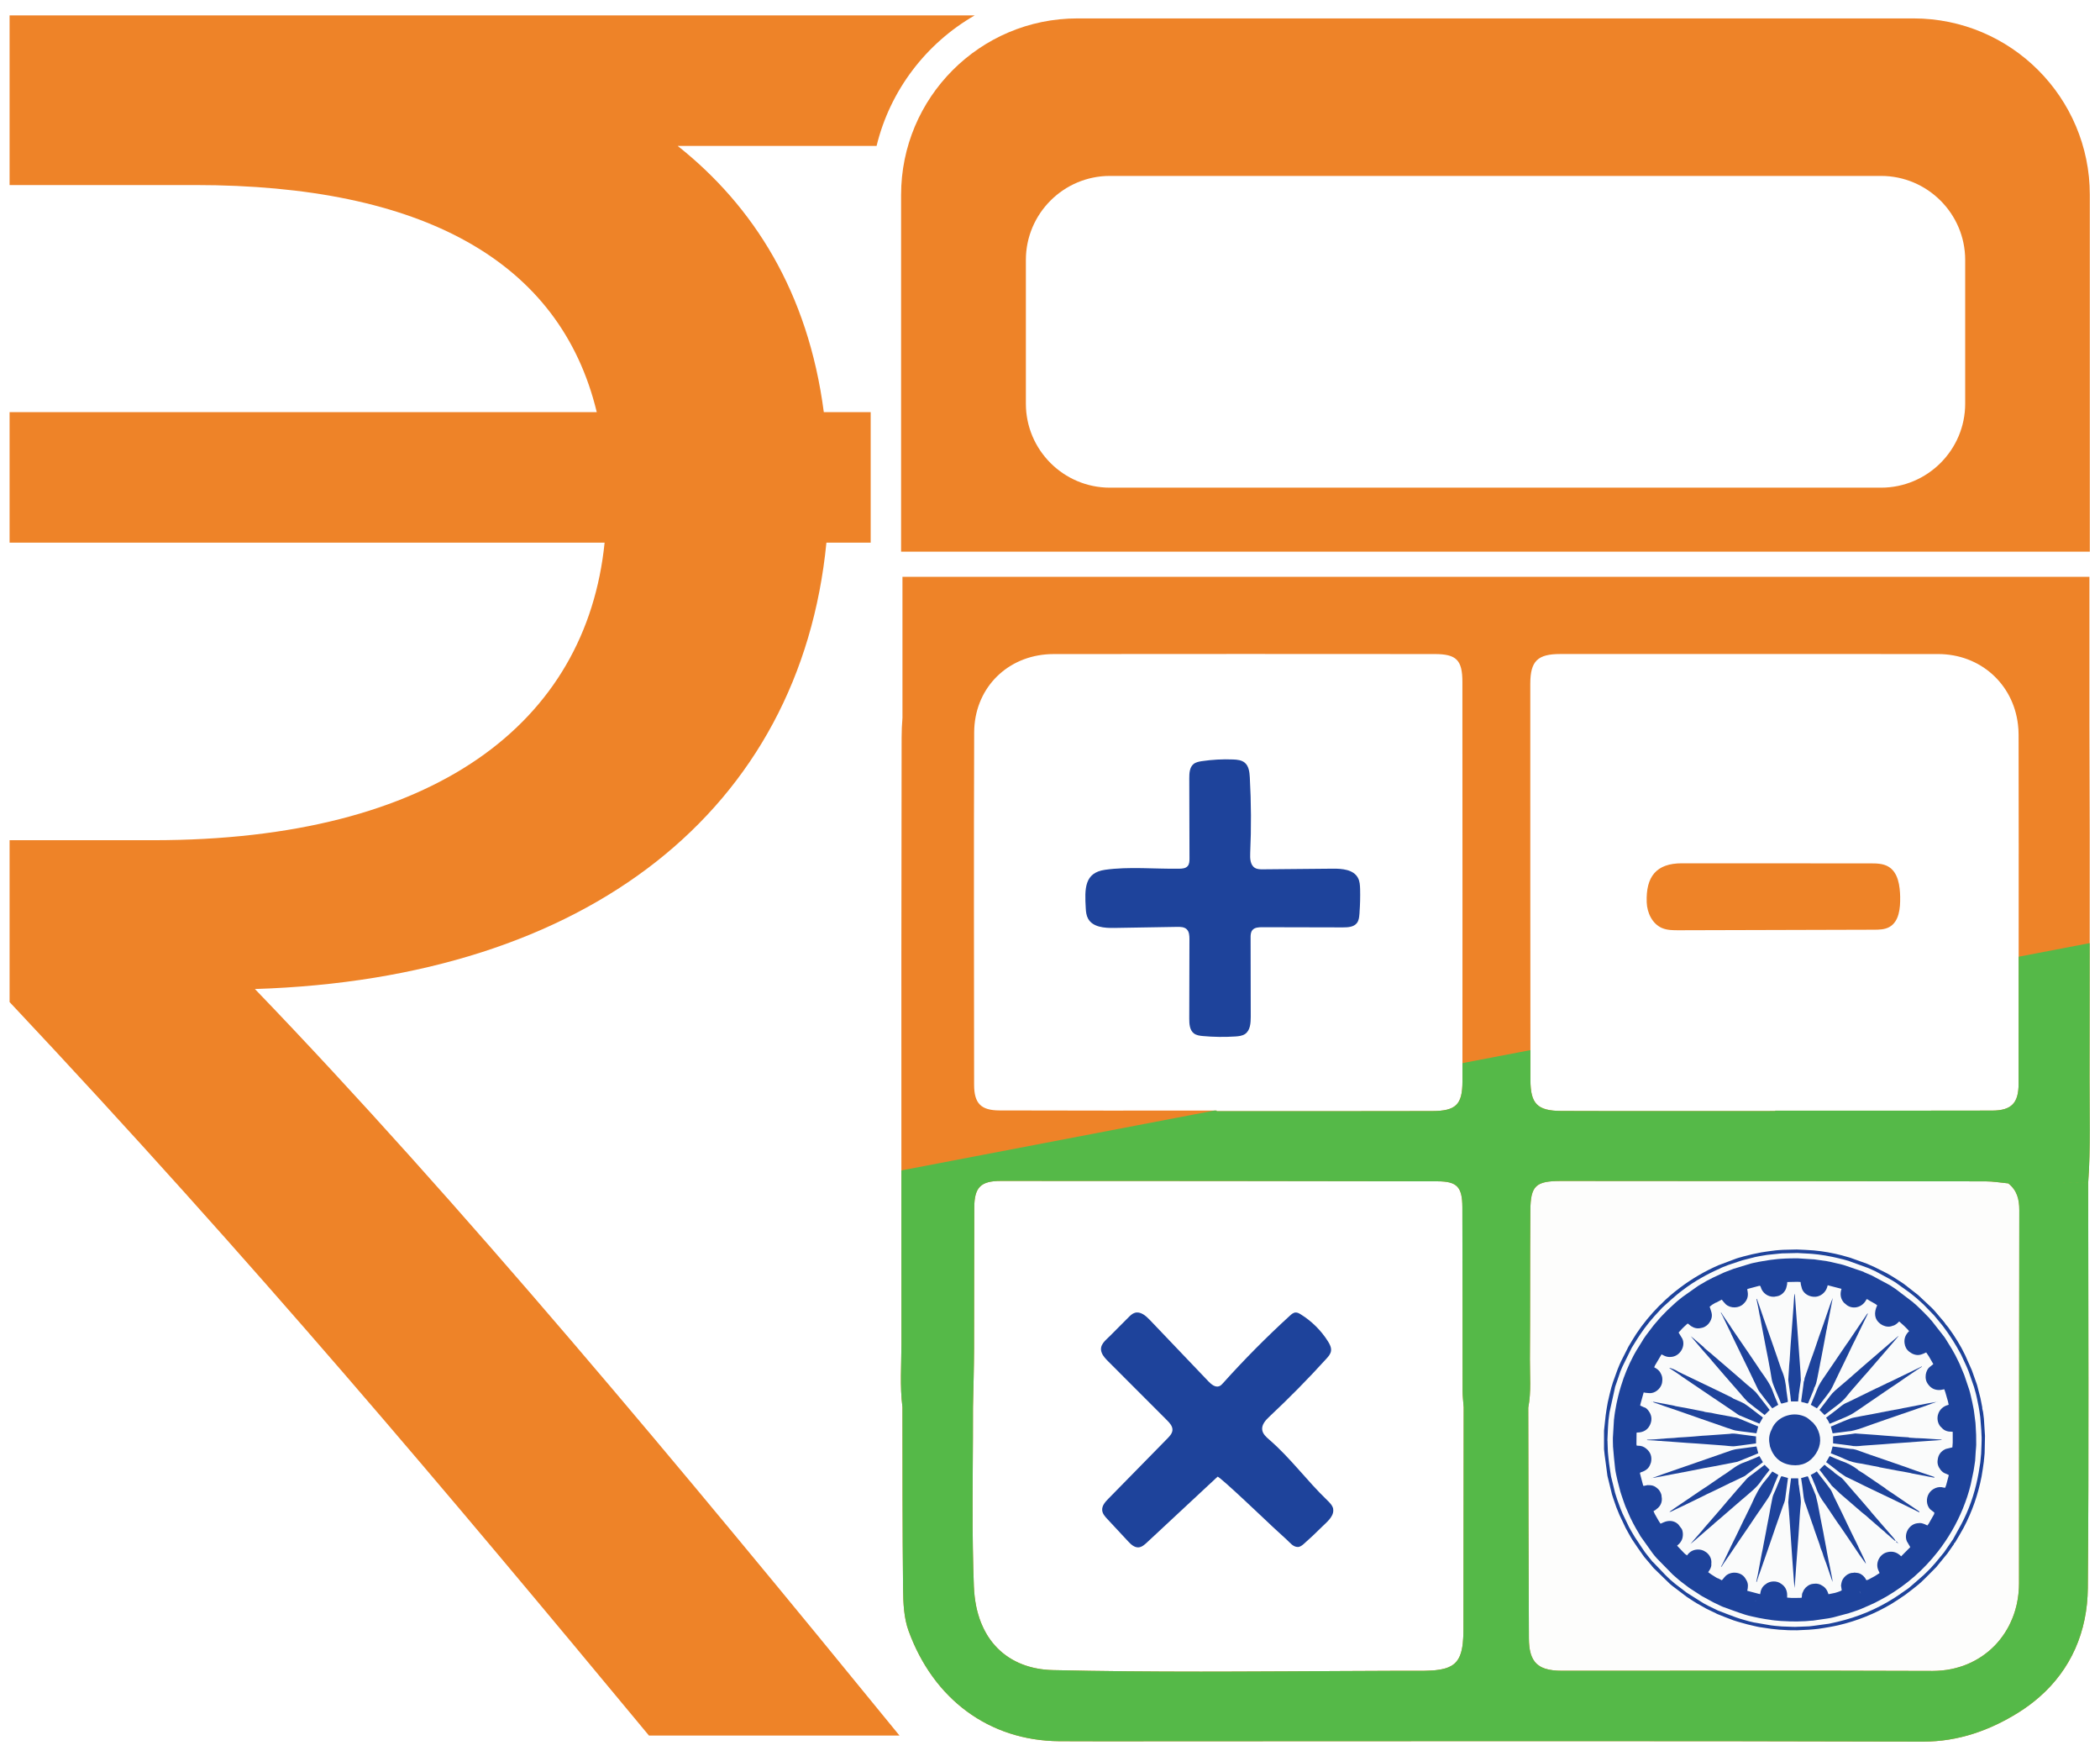
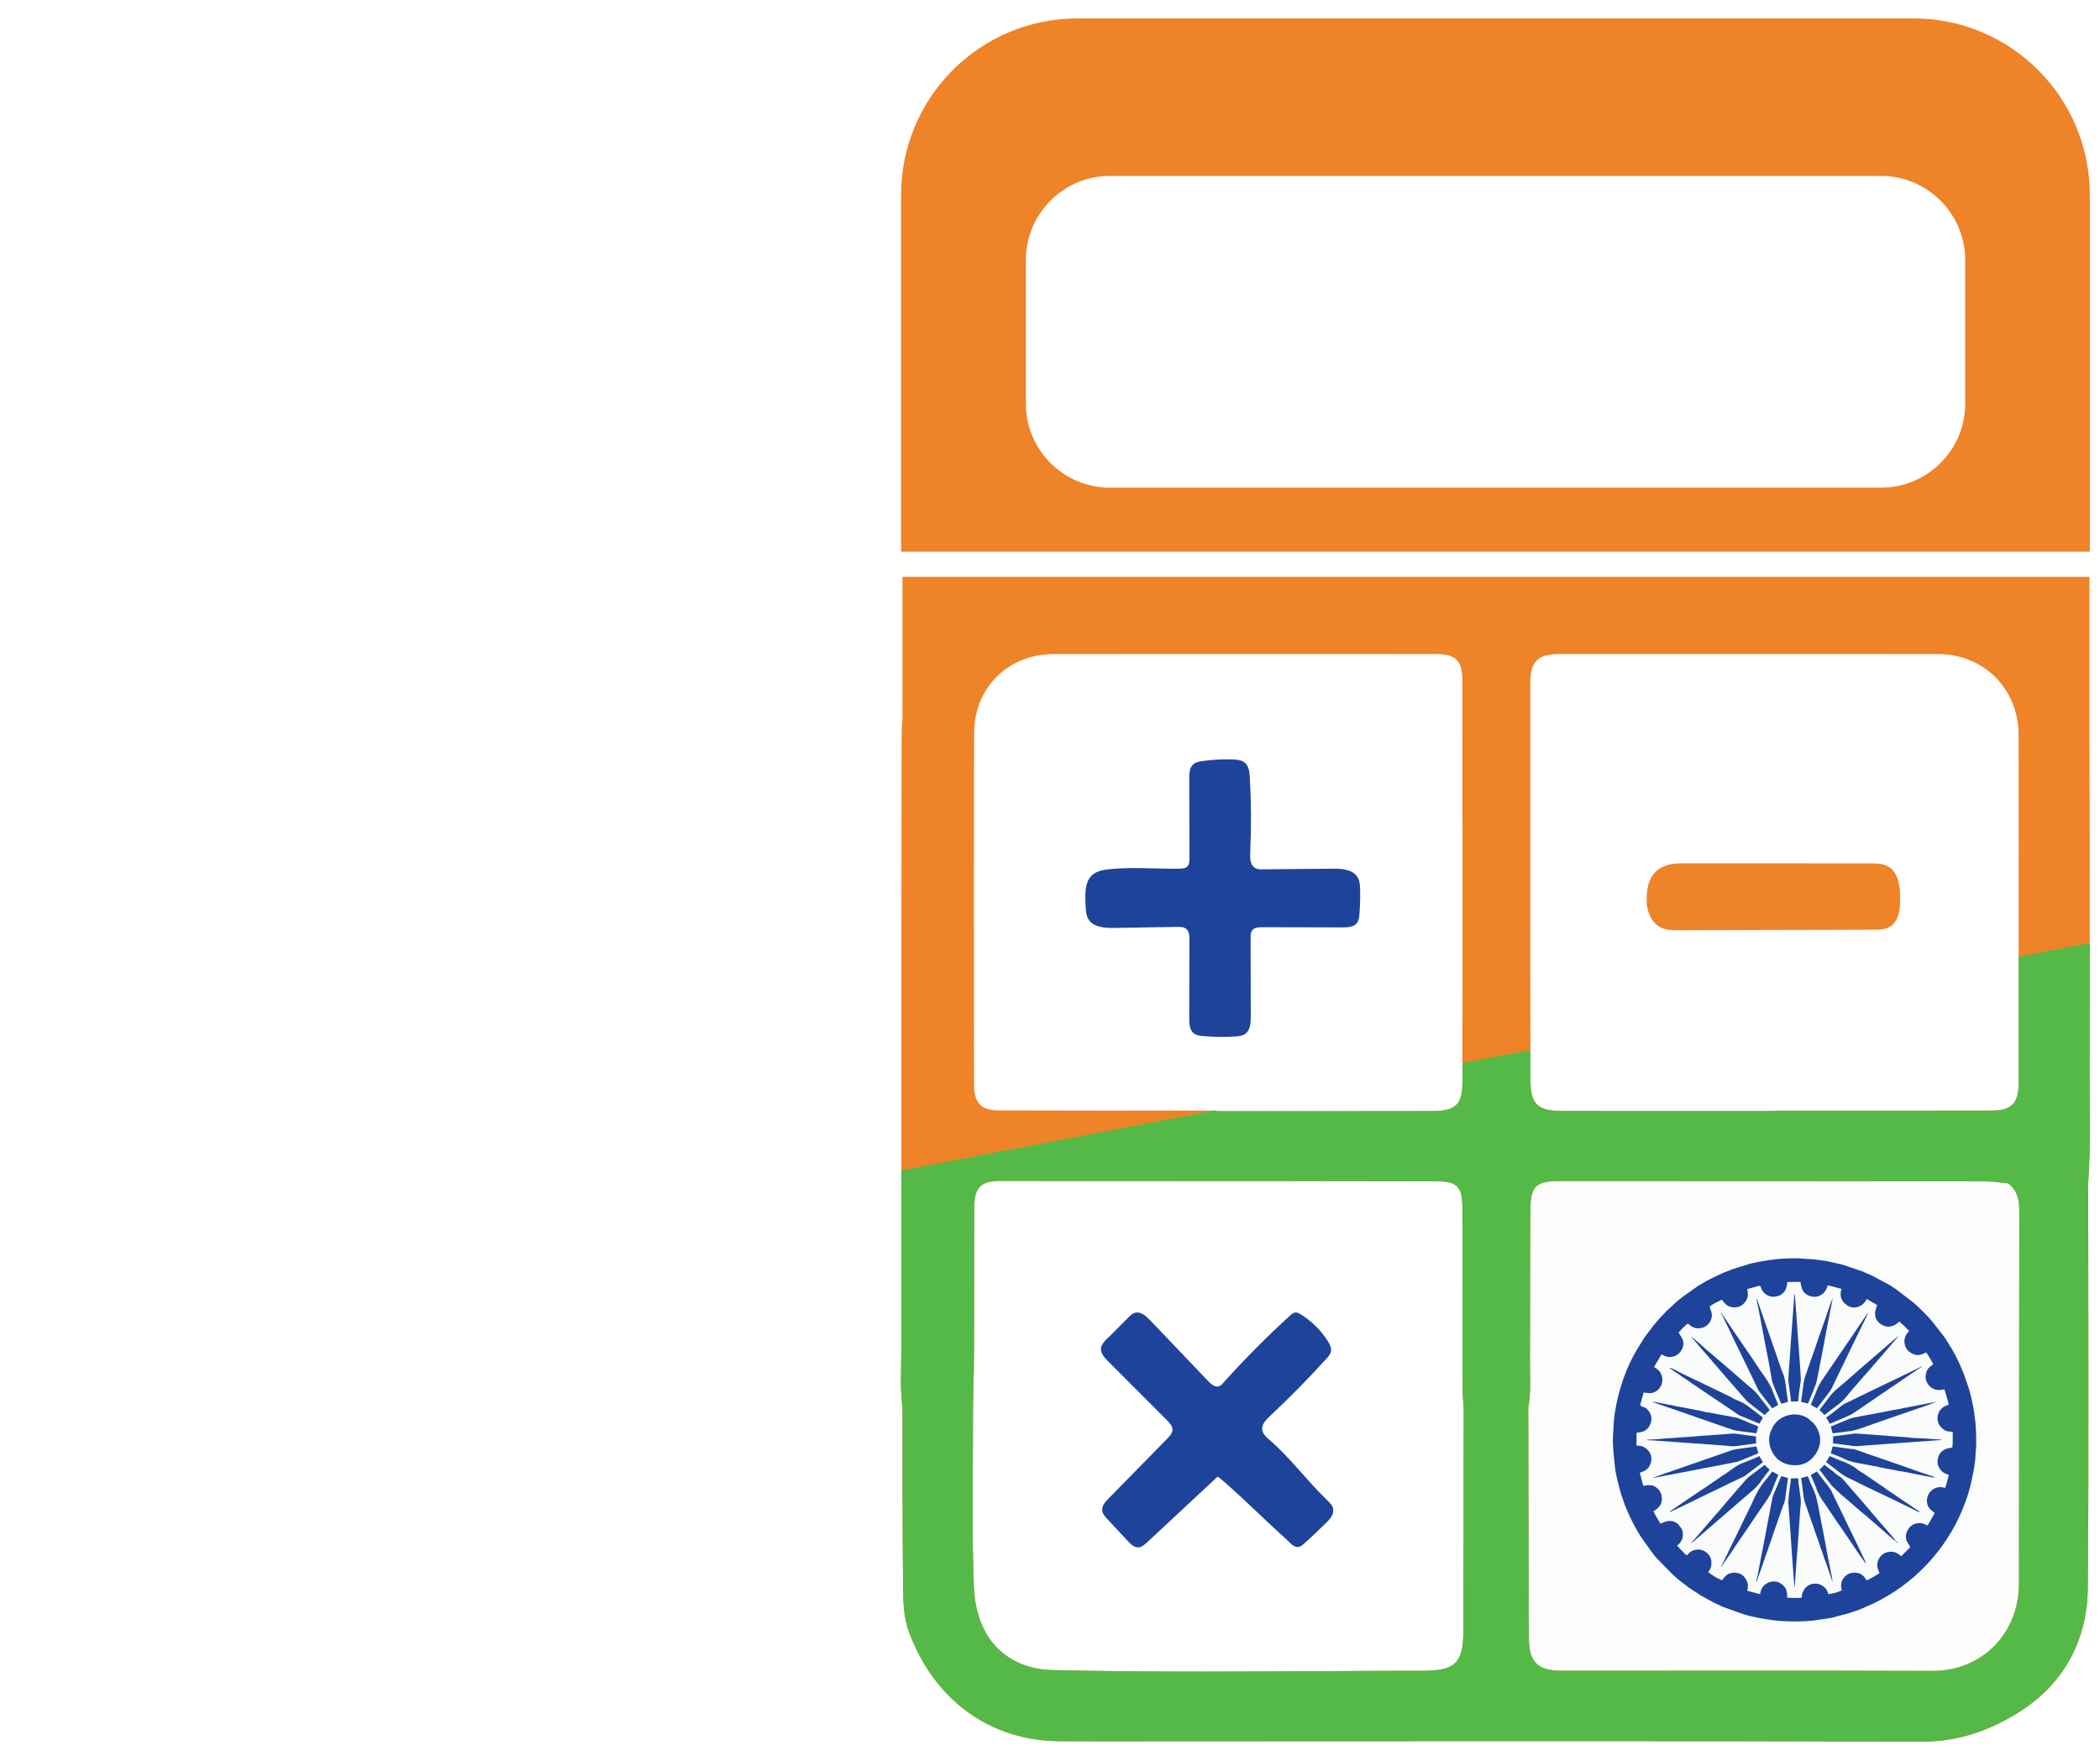
<svg xmlns="http://www.w3.org/2000/svg" width="128" height="107" viewBox="0 0 128 107" fill="none">
  <g clip-path="url(#clip0_2556_46209)">
-     <path d="M59.413 0.937H0.584V11.276H11.879C25.716 11.276 34.148 15.888 36.374 25.115H0.584V33.069H36.852C35.738 44.043 26.511 51.201 9.333 51.201H0.584V61.063C15.537 76.969 27.149 90.808 39.555 105.761H54.825C41.464 89.375 27.944 73.151 15.537 60.269C35.897 59.631 48.78 49.292 50.372 33.069H53.07V25.115H50.213C49.258 17.799 45.917 12.549 41.305 8.891H53.43C54.254 5.496 56.459 2.635 59.413 0.937Z" fill="#EE8328" />
    <path d="M124.306 70.641H90.244V103.413H124.306V70.641Z" fill="#FDFDFC" />
    <path d="M59.364 7.62V31.165H122.329V7.62H59.364ZM119.783 24.596C119.783 27.422 117.479 29.718 114.652 29.718H67.651C64.829 29.718 62.529 27.422 62.529 24.596V15.842C62.529 13.02 64.829 10.72 67.651 10.72H114.652C117.479 10.72 119.783 13.02 119.783 15.842V24.596Z" fill="#FDFDFC" />
    <path d="M124.304 72.097C125.295 72.088 126.287 72.081 127.28 72.071C127.436 69.948 127.361 67.822 127.365 65.697C127.367 62.956 127.373 60.213 127.374 57.472C127.378 53.03 127.378 48.589 127.356 44.145V35.15H55.007V43.75C54.973 44.15 54.956 44.556 54.956 44.968C54.938 53.753 54.938 62.539 54.942 71.324C54.942 74.842 54.944 78.359 54.945 81.876C54.945 83.169 54.842 84.463 55.007 85.753C55.014 89.452 55.003 93.152 55.045 96.851C55.055 97.7 55.095 98.6 55.381 99.384C56.887 103.526 60.269 106.074 64.569 106.107C66.574 106.122 68.577 106.111 70.582 106.111C86.12 106.109 101.661 106.083 117.201 106.132C119.376 106.137 121.304 105.435 123.033 104.356C123.492 104.069 123.916 103.754 124.304 103.413C126.218 101.74 127.235 99.453 127.258 96.768C127.328 88.536 127.28 80.305 127.28 72.073C126.287 72.081 125.295 72.09 124.304 72.097ZM93.197 100.098C93.194 100.013 93.19 99.924 93.19 99.831C93.179 97.49 93.171 95.15 93.166 92.808C93.16 90.465 93.157 88.123 93.151 85.781C93.34 84.806 93.246 83.82 93.251 82.84C93.273 79.821 93.255 76.802 93.279 73.782C93.29 72.249 93.605 71.967 95.154 71.967C103.78 71.973 112.407 71.977 121.033 71.99C121.491 71.99 121.95 72.071 122.408 72.114C122.944 72.531 123.083 73.089 123.081 73.748C123.066 81.328 123.07 88.909 123.064 96.49C123.064 96.584 123.062 96.677 123.057 96.77C123.053 96.847 123.047 96.925 123.04 97.003C123.04 97.02 123.04 97.036 123.036 97.051C123.034 97.068 123.034 97.085 123.031 97.101C123.031 97.111 123.031 97.122 123.029 97.131C123.025 97.175 123.02 97.22 123.012 97.264C123.008 97.307 123.003 97.35 122.994 97.392C122.994 97.396 122.994 97.401 122.992 97.405C122.99 97.426 122.986 97.446 122.982 97.465C122.982 97.47 122.981 97.477 122.979 97.483C122.97 97.544 122.958 97.605 122.945 97.665V97.668C122.944 97.679 122.942 97.689 122.94 97.698C122.936 97.715 122.932 97.731 122.929 97.748C122.927 97.755 122.925 97.765 122.923 97.772C122.914 97.811 122.905 97.85 122.895 97.889C122.819 98.202 122.716 98.504 122.586 98.789C122.571 98.828 122.554 98.865 122.534 98.903C122.532 98.906 122.53 98.912 122.528 98.915C122.508 98.962 122.486 99.006 122.462 99.051C122.454 99.066 122.447 99.08 122.44 99.095C122.408 99.156 122.375 99.218 122.339 99.277C122.339 99.279 122.338 99.281 122.336 99.282C122.33 99.292 122.325 99.301 122.319 99.31C122.284 99.373 122.245 99.434 122.206 99.496C122.16 99.568 122.113 99.636 122.063 99.705C122.015 99.773 121.965 99.84 121.913 99.905C121.808 100.037 121.696 100.163 121.582 100.283C121.465 100.402 121.342 100.515 121.215 100.624H121.213C121.159 100.669 121.105 100.713 121.05 100.754C121.026 100.774 121 100.793 120.974 100.811C120.92 100.852 120.866 100.891 120.811 100.928C120.742 100.976 120.67 101.021 120.598 101.065C120.525 101.11 120.451 101.15 120.377 101.191C120.301 101.232 120.225 101.271 120.149 101.308C120.071 101.345 119.992 101.38 119.912 101.413C119.832 101.447 119.751 101.478 119.669 101.508C119.588 101.536 119.504 101.564 119.419 101.59C119.336 101.615 119.25 101.64 119.163 101.66C119.085 101.68 119.006 101.697 118.924 101.714C118.919 101.716 118.913 101.716 118.907 101.717C118.9 101.719 118.893 101.721 118.885 101.721C118.82 101.734 118.754 101.745 118.687 101.756C118.655 101.762 118.624 101.767 118.592 101.769C118.515 101.78 118.437 101.79 118.357 101.797C118.264 101.806 118.17 101.814 118.075 101.817C117.985 101.823 117.892 101.825 117.799 101.825H117.766C110.246 101.795 102.726 101.817 95.208 101.814C95.102 101.814 95 101.812 94.904 101.806C94.811 101.801 94.724 101.793 94.641 101.782C94.469 101.76 94.313 101.729 94.176 101.682C94.115 101.662 94.055 101.638 94.002 101.614C93.994 101.61 93.989 101.608 93.983 101.604C93.966 101.597 93.952 101.59 93.939 101.582C93.924 101.575 93.909 101.567 93.894 101.558C93.866 101.543 93.838 101.527 93.813 101.506C93.787 101.491 93.763 101.473 93.739 101.452C93.737 101.452 93.735 101.451 93.733 101.449C93.709 101.43 93.687 101.412 93.664 101.389C93.64 101.369 93.618 101.345 93.598 101.321C93.575 101.299 93.555 101.274 93.537 101.249C93.503 101.204 93.472 101.156 93.442 101.106C93.414 101.056 93.388 101 93.364 100.943C93.323 100.846 93.29 100.741 93.266 100.626C93.257 100.589 93.249 100.548 93.242 100.507C93.233 100.454 93.223 100.398 93.218 100.341C93.209 100.261 93.201 100.181 93.197 100.098ZM93.275 41.675C93.275 40.281 93.72 39.855 95.102 39.855C102.78 39.853 110.455 39.851 118.133 39.857C120.698 39.858 122.705 41.667 122.999 44.145C123.025 44.35 123.038 44.56 123.038 44.775C123.046 49.283 123.046 53.792 123.042 58.301C123.042 60.884 123.04 63.465 123.038 66.049C123.038 67.214 122.606 67.674 121.431 67.677C117.023 67.69 112.614 67.683 108.206 67.683V67.705C103.86 67.705 99.513 67.716 95.165 67.7C93.701 67.694 93.286 67.262 93.284 65.815C93.284 65.207 93.283 64.599 93.283 63.992C93.277 57.376 93.272 50.76 93.275 44.145C93.273 43.322 93.275 42.497 93.275 41.675ZM60.923 67.668C59.784 67.665 59.376 67.236 59.374 66.099C59.367 58.942 59.352 51.785 59.378 44.63C59.378 44.465 59.387 44.304 59.402 44.145C59.641 41.654 61.635 39.862 64.215 39.858C71.957 39.847 79.699 39.853 87.442 39.857C88.772 39.858 89.137 40.216 89.137 41.567C89.137 42.427 89.137 43.285 89.137 44.145C89.143 51.025 89.143 57.906 89.139 64.785V65.904C89.137 67.309 88.744 67.703 87.293 67.707C82.914 67.72 78.534 67.713 74.153 67.713V67.676H74.019C69.653 67.676 65.288 67.685 60.922 67.668H60.923ZM89.2 99.268C89.2 99.362 89.198 99.453 89.197 99.54C89.197 99.584 89.197 99.627 89.193 99.67C89.191 99.718 89.189 99.768 89.185 99.814C89.18 99.927 89.171 100.033 89.161 100.135C89.156 100.185 89.148 100.235 89.143 100.281C89.137 100.316 89.132 100.352 89.126 100.385C89.121 100.416 89.115 100.448 89.108 100.478C89.104 100.504 89.098 100.526 89.093 100.55C89.083 100.594 89.072 100.637 89.061 100.68C89.05 100.717 89.039 100.752 89.026 100.787C89.015 100.824 89 100.859 88.987 100.895C88.987 100.896 88.985 100.898 88.985 100.9C88.972 100.934 88.957 100.965 88.941 100.995C88.926 101.028 88.909 101.058 88.891 101.087C88.872 101.119 88.852 101.15 88.831 101.18C88.813 101.206 88.793 101.23 88.772 101.254C88.75 101.282 88.724 101.31 88.698 101.336C88.679 101.354 88.659 101.373 88.637 101.391C88.609 101.413 88.581 101.436 88.552 101.456C88.524 101.476 88.494 101.495 88.465 101.512C88.409 101.545 88.35 101.575 88.287 101.601C88.248 101.617 88.205 101.632 88.162 101.647C88.125 101.66 88.088 101.671 88.047 101.682C87.89 101.727 87.71 101.758 87.51 101.779C87.477 101.782 87.443 101.784 87.41 101.788C87.379 101.791 87.347 101.795 87.314 101.795C87.18 101.806 87.036 101.812 86.882 101.814C86.806 101.817 86.726 101.817 86.645 101.817C86.085 101.817 85.524 101.817 84.964 101.817H84.96C83.841 101.821 82.722 101.827 81.602 101.832C80.55 101.838 79.495 101.843 78.443 101.849C77.39 101.855 76.336 101.86 75.283 101.862C74.588 101.862 73.893 101.866 73.198 101.866C70.185 101.866 67.174 101.843 64.163 101.773C63.994 101.769 63.829 101.758 63.666 101.741C63.586 101.734 63.509 101.723 63.431 101.712C63.371 101.703 63.312 101.693 63.253 101.682C63.21 101.675 63.169 101.667 63.129 101.658C63.073 101.647 63.019 101.636 62.966 101.623C62.89 101.604 62.814 101.586 62.739 101.564C62.665 101.543 62.591 101.521 62.519 101.495C62.463 101.476 62.408 101.458 62.354 101.436C62.345 101.432 62.336 101.428 62.326 101.425C62.31 101.419 62.291 101.413 62.274 101.404C62.267 101.402 62.26 101.399 62.252 101.395C62.198 101.375 62.147 101.352 62.095 101.33C62.026 101.299 61.959 101.267 61.893 101.232C61.841 101.206 61.789 101.178 61.739 101.15C61.735 101.148 61.733 101.147 61.73 101.145C61.713 101.135 61.694 101.126 61.678 101.115C61.618 101.082 61.561 101.047 61.504 101.009C61.441 100.969 61.379 100.926 61.32 100.883C61.244 100.83 61.172 100.772 61.099 100.713C61.001 100.631 60.909 100.546 60.818 100.455C60.809 100.448 60.801 100.441 60.794 100.433C60.747 100.387 60.701 100.337 60.657 100.287C60.653 100.285 60.651 100.283 60.651 100.281C60.601 100.226 60.553 100.168 60.505 100.111L60.394 99.966C60.394 99.966 60.392 99.964 60.392 99.963C60.369 99.933 60.347 99.903 60.327 99.872C60.292 99.823 60.26 99.775 60.228 99.727C60.203 99.688 60.178 99.647 60.154 99.607C60.121 99.553 60.09 99.499 60.06 99.442C60.028 99.388 60.001 99.332 59.973 99.277C59.973 99.275 59.971 99.275 59.971 99.273C59.94 99.21 59.91 99.147 59.882 99.082C59.878 99.073 59.873 99.062 59.869 99.053C59.867 99.049 59.865 99.047 59.865 99.043C59.837 98.986 59.813 98.927 59.789 98.865C59.728 98.71 59.671 98.545 59.623 98.376C59.6 98.3 59.58 98.222 59.56 98.145C59.543 98.076 59.528 98.007 59.513 97.937C59.504 97.896 59.495 97.854 59.487 97.811C59.471 97.731 59.458 97.65 59.445 97.566C59.415 97.377 59.393 97.183 59.378 96.981C59.374 96.927 59.371 96.873 59.369 96.82C59.363 96.771 59.361 96.723 59.359 96.673C59.345 96.282 59.332 95.889 59.322 95.496V95.489C59.311 95.1 59.304 94.711 59.298 94.322C59.293 93.929 59.289 93.536 59.285 93.145C59.27 90.682 59.311 88.219 59.306 85.758C59.33 84.559 59.367 83.36 59.372 82.161C59.383 79.295 59.371 76.428 59.385 73.563C59.391 72.355 59.782 71.964 60.992 71.964C69.868 71.964 78.743 71.971 87.62 71.988C88.809 71.99 89.13 72.325 89.135 73.567C89.152 77.295 89.141 81.024 89.148 84.754C89.148 85.088 89.191 85.423 89.215 85.758C89.211 90.261 89.208 94.763 89.2 99.266V99.268Z" fill="#EE8328" />
    <path d="M116.631 1.122H65.674C59.732 1.122 54.924 5.941 54.924 11.876V33.619H127.38V11.876C127.38 5.941 122.57 1.122 116.631 1.122ZM119.783 24.596C119.783 27.422 117.479 29.718 114.651 29.718H67.651C64.829 29.718 62.529 27.422 62.529 24.596V15.842C62.529 13.02 64.829 10.72 67.651 10.72H114.651C117.479 10.72 119.783 13.02 119.783 15.842V24.596Z" fill="#EE8328" />
    <path d="M67.53 92.617C67.499 92.589 67.471 92.559 67.443 92.533C67.469 92.561 67.499 92.589 67.53 92.619C67.571 92.656 67.612 92.693 67.65 92.732C67.612 92.693 67.571 92.654 67.53 92.617ZM67.723 83.134C67.734 83.145 67.745 83.157 67.754 83.168C67.825 83.234 67.893 83.301 67.962 83.368L67.723 83.134ZM67.402 82.821C67.432 82.853 67.463 82.884 67.497 82.916C67.573 82.988 67.649 83.062 67.723 83.134C67.649 83.06 67.573 82.986 67.497 82.914C67.463 82.882 67.432 82.851 67.402 82.821ZM74.702 84.142C74.678 84.176 74.653 84.205 74.629 84.233C74.653 84.205 74.679 84.176 74.704 84.142C74.726 84.113 74.748 84.085 74.77 84.057C74.746 84.085 74.724 84.115 74.702 84.142ZM78.123 85.605C77.813 85.914 77.502 86.218 77.189 86.522C77.535 86.188 77.88 85.851 78.221 85.51C78.239 85.492 78.258 85.473 78.276 85.456C78.473 85.26 78.669 85.063 78.866 84.865C78.619 85.114 78.371 85.36 78.123 85.605ZM78.882 94.212C78.882 94.212 78.88 94.212 78.879 94.21C78.895 94.223 78.912 94.233 78.927 94.242C78.912 94.233 78.897 94.223 78.882 94.212ZM79.019 94.285C79.069 94.301 79.12 94.303 79.168 94.29C79.118 94.301 79.069 94.299 79.019 94.285ZM79.014 79.986C79.127 80.028 79.234 80.08 79.336 80.134C79.234 80.079 79.127 80.028 79.014 79.986ZM79.229 94.272C79.27 94.255 79.314 94.229 79.36 94.192C79.314 94.227 79.27 94.253 79.229 94.272ZM89.162 100.135C89.173 100.033 89.18 99.927 89.186 99.814C89.18 99.927 89.171 100.033 89.162 100.135Z" fill="#FDFDFC" />
    <path d="M102.951 56.674C102.662 56.674 102.371 56.674 102.08 56.672C101.97 56.67 101.867 56.666 101.77 56.661C101.867 56.67 101.97 56.674 102.08 56.674C103.173 56.679 104.266 56.679 105.36 56.677C104.557 56.677 103.753 56.675 102.951 56.674ZM101.222 56.555C101.322 56.592 101.433 56.618 101.557 56.636C101.433 56.616 101.322 56.59 101.222 56.555Z" fill="#FDFDFC" />
    <path d="M72.509 56.981C72.513 57.037 72.513 57.098 72.511 57.166C72.507 57.274 72.505 57.385 72.503 57.493C72.507 57.385 72.509 57.274 72.513 57.166C72.515 57.1 72.515 57.037 72.509 56.981ZM67.415 56.522C67.38 56.523 67.344 56.523 67.311 56.523C67.317 56.523 67.324 56.525 67.329 56.525C67.357 56.525 67.385 56.523 67.415 56.523C67.53 56.52 67.643 56.518 67.756 56.516C67.641 56.516 67.528 56.52 67.415 56.522ZM67.311 56.523C67.233 56.522 67.159 56.516 67.091 56.509C67.159 56.518 67.231 56.523 67.311 56.523ZM66.203 54.379C66.203 54.326 66.203 54.274 66.205 54.226C66.203 54.274 66.203 54.326 66.201 54.379C66.199 54.602 66.207 54.822 66.207 55.043C66.207 54.822 66.201 54.6 66.203 54.379Z" fill="#FDFDFC" />
    <path d="M81.258 91.946C81.265 91.979 81.269 92.013 81.267 92.048C81.265 92.465 80.819 92.798 80.552 93.067C80.205 93.415 79.846 93.752 79.477 94.077C79.37 94.171 79.249 94.27 79.105 94.271C78.816 94.273 78.625 94.003 78.428 93.825C78.148 93.569 77.868 93.313 77.591 93.058C77.372 92.856 74.294 89.913 74.212 89.989C72.776 91.327 71.338 92.665 69.902 94.003C69.757 94.136 69.598 94.277 69.403 94.294C69.142 94.314 68.925 94.106 68.748 93.914C68.329 93.463 67.908 93.011 67.489 92.561C67.348 92.411 67.202 92.244 67.182 92.04C67.154 91.764 67.363 91.527 67.558 91.329C68.759 90.104 69.959 88.879 71.162 87.654C71.303 87.511 71.451 87.348 71.464 87.148C71.477 86.913 71.299 86.716 71.132 86.549C69.943 85.358 68.751 84.166 67.561 82.975C67.397 82.81 67.228 82.639 67.148 82.421C66.981 81.969 67.374 81.691 67.658 81.407L68.783 80.278C68.896 80.165 69.016 80.047 69.17 80.001C69.513 79.897 69.841 80.18 70.087 80.438C71.277 81.683 72.467 82.93 73.654 84.176C73.832 84.363 74.077 84.565 74.318 84.472C74.414 84.435 74.485 84.355 74.553 84.279C75.841 82.845 77.2 81.474 78.623 80.175C78.721 80.084 78.832 79.989 78.966 79.982C79.081 79.975 79.186 80.034 79.284 80.095C79.951 80.508 80.522 81.073 80.941 81.737C81.054 81.917 81.16 82.121 81.128 82.33C81.099 82.515 80.969 82.665 80.843 82.802C79.74 84.018 78.588 85.187 77.39 86.31C77.151 86.535 76.892 86.809 76.935 87.133C76.968 87.385 77.179 87.57 77.37 87.736C78.662 88.853 79.657 90.232 80.885 91.41C81.045 91.564 81.219 91.738 81.262 91.948L81.258 91.946Z" fill="#1E439B" />
    <path d="M115.819 54.668C115.819 54.668 115.819 54.674 115.819 54.678C115.832 55.354 115.754 56.16 115.163 56.49C114.878 56.649 114.537 56.655 114.21 56.655C110.248 56.666 106.285 56.677 102.323 56.688C101.978 56.688 101.622 56.688 101.303 56.553C100.714 56.301 100.394 55.63 100.371 54.989C100.314 53.414 100.957 52.608 102.515 52.608C106.344 52.609 110.172 52.611 114.003 52.613C114.379 52.613 114.776 52.619 115.1 52.81C115.7 53.162 115.804 53.972 115.821 54.668H115.819Z" fill="#EE8328" />
    <path d="M82.869 55.604C82.865 55.641 82.863 55.68 82.859 55.717C82.845 55.903 82.821 56.099 82.707 56.247C82.519 56.494 82.163 56.514 81.851 56.514C80.211 56.51 78.571 56.507 76.931 56.503C76.715 56.503 76.464 56.516 76.331 56.686C76.231 56.812 76.225 56.989 76.227 57.151C76.231 58.755 76.235 60.359 76.236 61.962C76.236 62.344 76.207 62.789 75.894 63.007C75.725 63.124 75.51 63.146 75.304 63.161C74.643 63.204 73.978 63.196 73.316 63.135C73.123 63.117 72.921 63.091 72.767 62.972C72.51 62.772 72.488 62.398 72.488 62.072C72.491 60.461 72.495 58.849 72.499 57.239C72.499 57.02 72.489 56.775 72.33 56.625C72.18 56.484 71.952 56.479 71.745 56.483C70.468 56.505 69.191 56.525 67.912 56.547C67.319 56.557 66.609 56.503 66.322 55.984C66.217 55.793 66.191 55.571 66.18 55.354C66.109 54.151 66.093 53.184 67.354 53.004C68.802 52.799 70.401 52.96 71.865 52.938C72.052 52.936 72.263 52.923 72.388 52.782C72.497 52.66 72.502 52.478 72.502 52.313C72.499 50.684 72.493 49.055 72.489 47.426C72.489 47.115 72.508 46.759 72.747 46.561C72.888 46.446 73.075 46.411 73.255 46.383C73.885 46.29 74.524 46.255 75.16 46.281C75.412 46.29 75.68 46.318 75.873 46.479C76.121 46.689 76.16 47.048 76.179 47.373C76.264 48.907 76.272 50.445 76.203 51.98C76.188 52.313 76.203 52.712 76.487 52.886C76.633 52.975 76.817 52.977 76.989 52.975C78.405 52.962 79.82 52.949 81.238 52.936C81.809 52.93 82.493 52.988 82.767 53.49C82.882 53.699 82.895 53.947 82.902 54.185C82.913 54.657 82.902 55.132 82.867 55.602L82.869 55.604Z" fill="#1E439B" />
    <path d="M124.304 72.097C125.295 72.088 126.287 72.08 127.28 72.071C127.436 69.948 127.361 67.822 127.365 65.696C127.367 62.956 127.373 60.213 127.374 57.472L123.042 58.301C123.042 60.884 123.04 63.465 123.038 66.049C123.038 67.214 122.606 67.674 121.431 67.677C117.023 67.69 112.614 67.683 108.206 67.683V67.705C103.86 67.705 99.513 67.716 95.165 67.7C93.701 67.694 93.286 67.262 93.284 65.815C93.284 65.207 93.283 64.599 93.283 63.992L89.141 64.785V65.904C89.139 67.309 88.746 67.703 87.295 67.707C82.916 67.72 78.535 67.713 74.155 67.713V67.675H74.021L54.942 71.324C54.942 74.841 54.944 78.359 54.945 81.876C54.945 83.169 54.842 84.463 55.007 85.753C55.014 89.451 55.003 93.152 55.045 96.851C55.055 97.7 55.095 98.6 55.381 99.384C56.887 103.526 60.269 106.074 64.569 106.107C66.574 106.122 68.577 106.111 70.582 106.111C86.12 106.109 101.661 106.083 117.201 106.131C119.376 106.137 121.304 105.435 123.033 104.356C123.492 104.069 123.916 103.754 124.304 103.413C126.218 101.74 127.235 99.453 127.258 96.768C127.328 88.536 127.28 80.305 127.28 72.073C126.287 72.08 125.295 72.09 124.304 72.097ZM93.197 100.098C93.194 100.012 93.19 99.924 93.19 99.831C93.179 97.49 93.171 95.15 93.166 92.808C93.16 90.465 93.157 88.123 93.151 85.781C93.34 84.806 93.246 83.82 93.251 82.84C93.273 79.821 93.255 76.802 93.279 73.782C93.29 72.249 93.605 71.967 95.154 71.967C103.78 71.973 112.407 71.977 121.033 71.99C121.491 71.99 121.95 72.071 122.408 72.114C122.944 72.531 123.083 73.088 123.081 73.748C123.066 81.328 123.07 88.909 123.064 96.49C123.064 96.584 123.062 96.677 123.057 96.769C123.053 96.847 123.047 96.925 123.04 97.003C123.04 97.02 123.04 97.036 123.036 97.051C123.034 97.068 123.034 97.085 123.031 97.101C123.031 97.111 123.031 97.122 123.029 97.131C123.025 97.175 123.02 97.22 123.012 97.264C123.008 97.307 123.003 97.35 122.994 97.392C122.994 97.396 122.994 97.401 122.992 97.405C122.99 97.425 122.986 97.446 122.982 97.464C122.982 97.47 122.981 97.477 122.979 97.483C122.97 97.544 122.958 97.605 122.945 97.665V97.668C122.944 97.679 122.942 97.689 122.94 97.698C122.936 97.715 122.932 97.731 122.929 97.748C122.927 97.755 122.925 97.765 122.923 97.772C122.914 97.811 122.905 97.85 122.895 97.889C122.819 98.202 122.716 98.504 122.586 98.789C122.571 98.828 122.554 98.865 122.534 98.902C122.532 98.906 122.53 98.912 122.528 98.915C122.508 98.962 122.486 99.006 122.462 99.051C122.454 99.066 122.447 99.08 122.44 99.095C122.408 99.156 122.375 99.217 122.339 99.277C122.339 99.279 122.338 99.281 122.336 99.282C122.33 99.292 122.325 99.301 122.319 99.31C122.284 99.373 122.245 99.434 122.206 99.495C122.16 99.568 122.113 99.636 122.063 99.705C122.015 99.773 121.965 99.84 121.913 99.905C121.808 100.037 121.696 100.163 121.582 100.283C121.465 100.402 121.342 100.515 121.215 100.624H121.213C121.159 100.668 121.105 100.713 121.05 100.754C121.026 100.774 121 100.793 120.974 100.811C120.92 100.852 120.866 100.891 120.811 100.928C120.742 100.976 120.67 101.021 120.598 101.065C120.525 101.109 120.451 101.15 120.377 101.191C120.301 101.232 120.225 101.271 120.149 101.308C120.071 101.345 119.992 101.38 119.912 101.413C119.832 101.447 119.751 101.478 119.669 101.508C119.588 101.536 119.504 101.563 119.419 101.589C119.336 101.615 119.25 101.639 119.163 101.66C119.085 101.68 119.006 101.697 118.924 101.714C118.919 101.715 118.913 101.715 118.907 101.717C118.9 101.719 118.893 101.721 118.885 101.721C118.82 101.734 118.754 101.745 118.687 101.756C118.655 101.762 118.624 101.767 118.592 101.769C118.515 101.78 118.437 101.79 118.357 101.797C118.264 101.806 118.17 101.814 118.075 101.817C117.985 101.823 117.892 101.825 117.799 101.825H117.766C110.246 101.795 102.726 101.817 95.208 101.814C95.102 101.814 95 101.812 94.904 101.806C94.811 101.801 94.724 101.793 94.641 101.782C94.469 101.76 94.313 101.728 94.176 101.682C94.115 101.662 94.055 101.638 94.002 101.614C93.994 101.61 93.989 101.608 93.983 101.604C93.966 101.597 93.952 101.589 93.939 101.582C93.924 101.575 93.909 101.567 93.894 101.558C93.866 101.543 93.838 101.526 93.813 101.506C93.787 101.491 93.763 101.473 93.739 101.452C93.737 101.452 93.735 101.45 93.733 101.449C93.709 101.43 93.687 101.412 93.664 101.389C93.64 101.369 93.618 101.345 93.598 101.321C93.575 101.299 93.555 101.274 93.537 101.248C93.503 101.204 93.472 101.156 93.442 101.106C93.414 101.056 93.388 101 93.364 100.943C93.323 100.846 93.29 100.741 93.266 100.626C93.257 100.589 93.249 100.548 93.242 100.507C93.233 100.453 93.223 100.398 93.218 100.34C93.209 100.261 93.201 100.181 93.197 100.098ZM89.2 99.267C89.2 99.362 89.198 99.453 89.197 99.54C89.197 99.584 89.197 99.627 89.193 99.67C89.191 99.718 89.189 99.768 89.185 99.814C89.18 99.927 89.171 100.033 89.161 100.135C89.156 100.185 89.148 100.235 89.143 100.281C89.137 100.316 89.132 100.352 89.126 100.385C89.121 100.416 89.115 100.448 89.108 100.478C89.104 100.504 89.098 100.526 89.093 100.55C89.083 100.594 89.072 100.637 89.061 100.68C89.05 100.717 89.039 100.752 89.026 100.787C89.015 100.824 89 100.859 88.987 100.895C88.987 100.896 88.985 100.898 88.985 100.9C88.972 100.933 88.957 100.965 88.941 100.995C88.926 101.028 88.909 101.058 88.891 101.087C88.872 101.119 88.852 101.15 88.831 101.18C88.813 101.206 88.793 101.23 88.772 101.254C88.75 101.282 88.724 101.31 88.698 101.336C88.679 101.354 88.659 101.373 88.637 101.391C88.609 101.413 88.581 101.436 88.552 101.456C88.524 101.476 88.494 101.495 88.465 101.512C88.409 101.545 88.35 101.575 88.287 101.601C88.248 101.617 88.205 101.632 88.162 101.647C88.125 101.66 88.088 101.671 88.047 101.682C87.89 101.727 87.71 101.758 87.51 101.778C87.477 101.782 87.443 101.784 87.41 101.788C87.379 101.791 87.347 101.795 87.314 101.795C87.18 101.806 87.036 101.812 86.882 101.814C86.806 101.817 86.726 101.817 86.645 101.817C86.085 101.817 85.524 101.817 84.964 101.817H84.96C83.841 101.821 82.722 101.827 81.602 101.832C80.55 101.838 79.495 101.843 78.443 101.849C77.39 101.854 76.336 101.86 75.283 101.862C74.588 101.862 73.893 101.866 73.198 101.866C70.185 101.866 67.174 101.843 64.163 101.773C63.994 101.769 63.829 101.758 63.666 101.741C63.586 101.734 63.509 101.723 63.431 101.712C63.371 101.702 63.312 101.693 63.253 101.682C63.21 101.675 63.169 101.667 63.129 101.658C63.073 101.647 63.019 101.636 62.966 101.623C62.89 101.604 62.814 101.586 62.739 101.563C62.665 101.543 62.591 101.521 62.519 101.495C62.463 101.476 62.408 101.458 62.354 101.436C62.345 101.432 62.336 101.428 62.326 101.425C62.31 101.419 62.291 101.413 62.274 101.404C62.267 101.402 62.26 101.399 62.252 101.395C62.198 101.374 62.147 101.352 62.095 101.33C62.026 101.299 61.959 101.267 61.893 101.232C61.841 101.206 61.789 101.178 61.739 101.15C61.735 101.148 61.733 101.147 61.73 101.145C61.713 101.135 61.694 101.126 61.678 101.115C61.618 101.082 61.561 101.046 61.504 101.009C61.441 100.969 61.379 100.926 61.32 100.883C61.244 100.83 61.172 100.772 61.099 100.713C61.001 100.631 60.909 100.546 60.818 100.455C60.809 100.448 60.801 100.441 60.794 100.433C60.747 100.387 60.701 100.337 60.657 100.287C60.653 100.285 60.651 100.283 60.651 100.281C60.601 100.226 60.553 100.168 60.505 100.111L60.394 99.966C60.394 99.966 60.392 99.964 60.392 99.962C60.369 99.933 60.347 99.903 60.327 99.872C60.292 99.823 60.26 99.775 60.228 99.727C60.203 99.688 60.178 99.647 60.154 99.607C60.121 99.553 60.09 99.499 60.06 99.442C60.028 99.388 60.001 99.332 59.973 99.277C59.973 99.275 59.971 99.275 59.971 99.273C59.94 99.21 59.91 99.147 59.882 99.082C59.878 99.073 59.873 99.062 59.869 99.052C59.867 99.049 59.865 99.047 59.865 99.043C59.837 98.986 59.813 98.927 59.789 98.865C59.728 98.71 59.671 98.545 59.623 98.376C59.6 98.3 59.58 98.222 59.56 98.144C59.543 98.076 59.528 98.007 59.513 97.937C59.504 97.896 59.495 97.854 59.487 97.811C59.471 97.731 59.458 97.65 59.445 97.566C59.415 97.377 59.393 97.183 59.378 96.981C59.374 96.927 59.371 96.873 59.369 96.82C59.363 96.771 59.361 96.723 59.359 96.673C59.345 96.282 59.332 95.889 59.322 95.496V95.489C59.311 95.1 59.304 94.711 59.298 94.322C59.293 93.929 59.289 93.536 59.285 93.145C59.27 90.682 59.311 88.219 59.306 85.758C59.33 84.559 59.367 83.36 59.372 82.161C59.383 79.295 59.371 76.428 59.385 73.563C59.391 72.355 59.782 71.964 60.992 71.964C69.868 71.964 78.743 71.971 87.62 71.988C88.809 71.99 89.13 72.325 89.135 73.567C89.152 77.295 89.141 81.023 89.148 84.754C89.148 85.087 89.191 85.423 89.215 85.758C89.211 90.261 89.208 94.763 89.2 99.266V99.267Z" fill="#55B948" />
    <g filter="url(#filter0_d_2556_46209)">
      <path fill-rule="evenodd" clip-rule="evenodd" d="M119.547 86.524C119.547 92.813 114.447 97.913 108.158 97.913C101.868 97.913 96.769 92.813 96.769 86.524C96.769 80.234 101.868 75.134 108.158 75.134C114.447 75.134 119.547 80.234 119.547 86.524Z" fill="#FAFBFB" />
-       <path fill-rule="evenodd" clip-rule="evenodd" d="M119.703 85.236C119.686 85.1 119.671 84.965 119.653 84.83C119.641 84.758 119.621 84.689 119.604 84.617C119.602 84.589 119.602 84.561 119.601 84.533C119.565 84.35 119.528 84.166 119.493 83.983C119.439 83.777 119.388 83.57 119.334 83.364C119.315 83.29 119.299 83.214 119.274 83.142C119.174 82.854 119.071 82.567 118.969 82.282C118.832 81.972 118.694 81.665 118.557 81.355C118.276 80.762 117.927 80.212 117.542 79.682C117.494 79.615 117.436 79.554 117.382 79.491C117.351 79.443 117.318 79.397 117.284 79.348C117.084 79.113 116.884 78.879 116.684 78.644C116.628 78.587 116.573 78.529 116.519 78.472C116.243 78.212 115.967 77.953 115.691 77.695C115.407 77.471 115.124 77.247 114.834 77.026C114.729 76.947 114.612 76.88 114.501 76.808C114.41 76.75 114.321 76.691 114.23 76.633C114.088 76.548 113.947 76.454 113.799 76.376C113.55 76.246 113.296 76.124 113.046 75.998C112.887 75.927 112.727 75.857 112.57 75.787C112.231 75.666 111.892 75.546 111.553 75.423C111.408 75.383 111.265 75.342 111.123 75.301C111.099 75.294 111.074 75.286 111.048 75.279C110.485 75.134 109.913 75.029 109.333 74.977C108.986 74.945 108.638 74.94 108.289 74.921C108.021 74.929 107.752 74.934 107.483 74.94C107.329 74.951 107.175 74.956 107.024 74.973C106.816 74.995 106.608 75.027 106.401 75.056C106.31 75.07 106.217 75.084 106.127 75.099C105.943 75.136 105.76 75.173 105.578 75.212C105.417 75.251 105.258 75.292 105.096 75.333C105.085 75.335 105.072 75.338 105.061 75.34C105.015 75.353 104.97 75.368 104.924 75.381C104.82 75.41 104.715 75.433 104.613 75.472C104.275 75.594 103.94 75.724 103.605 75.85C103.58 75.859 103.554 75.866 103.532 75.876C102.696 76.241 101.913 76.697 101.184 77.245C100.764 77.562 100.362 77.901 99.995 78.279C99.965 78.305 99.933 78.329 99.906 78.359C99.387 78.887 98.914 79.454 98.505 80.075C98.342 80.323 98.193 80.584 98.038 80.84C97.891 81.133 97.741 81.424 97.595 81.715C97.56 81.791 97.526 81.865 97.493 81.941C97.482 81.969 97.469 81.998 97.458 82.026C97.43 82.095 97.4 82.163 97.373 82.232C97.282 82.484 97.191 82.736 97.1 82.988C97.094 83.004 97.089 83.021 97.083 83.04C97.07 83.079 97.059 83.119 97.048 83.158C97.044 83.169 97.041 83.181 97.037 83.19C97.031 83.208 97.028 83.225 97.022 83.244C97.017 83.258 97.007 83.273 97.004 83.29C96.926 83.605 96.841 83.92 96.776 84.237C96.722 84.493 96.691 84.754 96.65 85.013C96.629 85.195 96.609 85.375 96.591 85.556C96.587 85.588 96.583 85.619 96.581 85.649C96.57 85.753 96.559 85.855 96.548 85.957V87.091C96.561 87.204 96.572 87.319 96.585 87.433C96.642 87.863 96.7 88.291 96.757 88.721C96.85 89.099 96.943 89.478 97.035 89.856C97.067 89.952 97.098 90.05 97.13 90.146C97.185 90.308 97.243 90.469 97.298 90.63C97.361 90.784 97.426 90.941 97.489 91.097C97.617 91.364 97.743 91.631 97.869 91.898C98.006 92.138 98.132 92.389 98.282 92.624C98.477 92.926 98.69 93.219 98.896 93.515C98.935 93.567 98.97 93.623 99.011 93.673C99.142 93.83 99.278 93.984 99.411 94.14C99.465 94.205 99.513 94.277 99.572 94.335C99.896 94.653 100.221 94.966 100.545 95.281C100.591 95.32 100.638 95.361 100.684 95.4C100.986 95.63 101.288 95.86 101.59 96.088C101.722 96.175 101.851 96.26 101.983 96.345C102.053 96.39 102.126 96.434 102.196 96.478C102.207 96.484 102.218 96.49 102.23 96.497C102.419 96.603 102.608 96.71 102.795 96.816C102.989 96.91 103.186 97.003 103.38 97.097C103.395 97.105 103.408 97.118 103.423 97.123C103.762 97.257 104.097 97.4 104.442 97.52C104.729 97.618 105.026 97.691 105.319 97.774C105.439 97.802 105.56 97.829 105.682 97.859C105.793 97.883 105.902 97.913 106.014 97.931C106.256 97.97 106.501 98.004 106.746 98.039C106.866 98.052 106.985 98.063 107.105 98.076C107.146 98.08 107.185 98.085 107.226 98.089C107.368 98.096 107.511 98.106 107.654 98.113C107.683 98.115 107.713 98.117 107.743 98.119C107.804 98.12 107.867 98.122 107.928 98.124C108.054 98.126 108.182 98.126 108.308 98.126C108.541 98.115 108.777 98.104 109.01 98.093C109.206 98.076 109.403 98.065 109.599 98.039C109.833 98.009 110.066 97.965 110.3 97.926C110.472 97.892 110.646 97.863 110.819 97.822C111.979 97.553 113.07 97.114 114.093 96.503C114.369 96.336 114.631 96.149 114.899 95.971C115.005 95.891 115.111 95.813 115.214 95.732C115.439 95.552 115.674 95.383 115.881 95.189C116.2 94.892 116.499 94.575 116.806 94.268C117.029 93.993 117.253 93.721 117.477 93.447C117.609 93.258 117.742 93.069 117.875 92.878C117.877 92.865 117.879 92.852 117.881 92.839C117.883 92.835 117.887 92.83 117.888 92.826C117.911 92.806 117.938 92.789 117.951 92.765C118.126 92.468 118.307 92.177 118.468 91.875C118.989 90.888 119.35 89.844 119.562 88.749C119.621 88.445 119.654 88.134 119.701 87.828C119.703 87.799 119.704 87.771 119.706 87.743C119.708 87.724 119.712 87.708 119.714 87.689C119.721 87.609 119.728 87.53 119.736 87.45C119.74 87.409 119.745 87.371 119.747 87.33C119.754 86.981 119.762 86.631 119.769 86.281L119.703 85.236ZM119.564 86.557C119.562 86.626 119.56 86.692 119.558 86.761C119.551 86.963 119.543 87.163 119.534 87.365C119.515 87.548 119.499 87.732 119.48 87.915C119.447 88.123 119.417 88.33 119.38 88.538C119.208 89.509 118.921 90.445 118.491 91.334C118.442 91.436 118.391 91.536 118.339 91.636C118.333 91.644 118.329 91.653 118.326 91.662C118.211 91.875 118.092 92.087 117.974 92.3C117.933 92.374 117.892 92.45 117.851 92.524C117.844 92.537 117.838 92.55 117.833 92.563C117.688 92.774 117.544 92.985 117.397 93.197C117.355 93.26 117.31 93.323 117.266 93.386C117.093 93.593 116.925 93.803 116.751 94.01C116.658 94.121 116.558 94.227 116.461 94.335C116.309 94.485 116.163 94.642 116.004 94.785C115.97 94.814 115.939 94.842 115.906 94.87C115.722 95.035 115.535 95.196 115.348 95.357C115.281 95.415 115.212 95.474 115.146 95.532C115.131 95.543 115.114 95.556 115.099 95.567C115.09 95.574 115.081 95.582 115.07 95.589C114.999 95.637 114.931 95.685 114.86 95.734C114.749 95.813 114.636 95.891 114.523 95.969C114.449 96.021 114.373 96.071 114.297 96.119C114.275 96.136 114.253 96.149 114.23 96.163C113.161 96.842 112.012 97.322 110.783 97.609C110.741 97.62 110.696 97.629 110.652 97.639C110.613 97.648 110.576 97.657 110.537 97.665C110.441 97.685 110.342 97.707 110.246 97.728C110.194 97.735 110.144 97.74 110.092 97.748C109.835 97.783 109.579 97.818 109.323 97.854C109.316 97.854 109.308 97.855 109.301 97.855C109.282 97.857 109.266 97.861 109.247 97.863C109.181 97.872 109.112 97.878 109.045 97.885C108.958 97.889 108.873 97.892 108.786 97.896C108.675 97.9 108.563 97.904 108.452 97.909H108.428C108.352 97.913 108.278 97.915 108.202 97.918C108.158 97.917 108.113 97.917 108.069 97.917C108.004 97.915 107.941 97.911 107.876 97.909C107.772 97.905 107.67 97.9 107.566 97.898C107.503 97.894 107.442 97.892 107.379 97.891C107.242 97.878 107.105 97.867 106.968 97.855C106.894 97.846 106.82 97.839 106.746 97.829C106.733 97.828 106.72 97.826 106.707 97.822C106.697 97.822 106.686 97.822 106.677 97.818C106.39 97.768 106.103 97.72 105.815 97.67C105.771 97.663 105.724 97.655 105.68 97.648C105.584 97.626 105.485 97.603 105.389 97.579C105.282 97.548 105.172 97.518 105.063 97.487C104.985 97.464 104.907 97.442 104.829 97.418C104.755 97.396 104.681 97.368 104.607 97.344C104.264 97.224 103.925 97.086 103.584 96.957C103.575 96.953 103.566 96.949 103.556 96.945C103.536 96.938 103.514 96.931 103.493 96.923L103.221 96.79C103.119 96.74 103.017 96.69 102.915 96.642C102.813 96.586 102.711 96.532 102.609 96.478C102.578 96.458 102.546 96.44 102.515 96.419C102.239 96.245 101.965 96.071 101.688 95.897C101.649 95.873 101.611 95.847 101.572 95.823C101.514 95.778 101.457 95.735 101.399 95.689C101.309 95.621 101.218 95.552 101.127 95.483C101.112 95.471 101.097 95.459 101.082 95.448C101.014 95.394 100.943 95.343 100.875 95.289C100.779 95.206 100.68 95.122 100.582 95.039C100.488 94.948 100.391 94.863 100.3 94.768H100.299C100.289 94.759 100.28 94.748 100.271 94.739C100.056 94.516 99.843 94.292 99.63 94.068C99.604 94.042 99.58 94.018 99.555 93.992C99.539 93.973 99.518 93.958 99.5 93.942C99.43 93.855 99.361 93.769 99.29 93.682C99.213 93.584 99.135 93.484 99.057 93.386C99.046 93.369 99.033 93.354 99.022 93.338C98.974 93.265 98.925 93.195 98.877 93.123L98.872 93.117C98.746 92.93 98.618 92.743 98.496 92.552C98.471 92.517 98.447 92.48 98.423 92.442C98.299 92.25 98.192 92.044 98.077 91.846C98.016 91.718 97.953 91.59 97.893 91.462C97.821 91.316 97.751 91.168 97.68 91.021C97.639 90.923 97.599 90.823 97.558 90.725C97.489 90.537 97.421 90.35 97.352 90.163C97.309 90.026 97.265 89.887 97.221 89.75C97.169 89.533 97.115 89.316 97.063 89.099C97.063 89.099 97.062 89.098 97.061 89.096C97.033 88.977 97.004 88.857 96.974 88.738C96.933 88.468 96.887 88.197 96.852 87.926C96.822 87.7 96.805 87.472 96.783 87.245C96.776 87.05 96.768 86.855 96.763 86.661V86.609C96.761 86.598 96.759 86.587 96.757 86.577V86.505C96.766 86.273 96.776 86.044 96.787 85.812C96.789 85.74 96.794 85.669 96.8 85.597C96.805 85.506 96.813 85.414 96.82 85.323C96.843 85.163 96.863 85.002 96.883 84.843C96.896 84.785 96.909 84.728 96.922 84.671C97.013 84.257 97.104 83.846 97.195 83.434C97.202 83.403 97.208 83.371 97.215 83.34C97.217 83.331 97.217 83.321 97.217 83.314C97.267 83.166 97.319 83.017 97.369 82.871C97.428 82.699 97.486 82.526 97.545 82.356C97.584 82.263 97.623 82.171 97.662 82.078C97.689 82.02 97.717 81.965 97.745 81.907C97.878 81.635 98.012 81.365 98.145 81.094C98.149 81.087 98.153 81.079 98.156 81.074C98.182 81.02 98.21 80.966 98.236 80.912C98.297 80.814 98.358 80.716 98.419 80.618C98.469 80.536 98.52 80.457 98.57 80.375C98.627 80.286 98.684 80.197 98.744 80.11C99.09 79.595 99.483 79.113 99.915 78.665C99.926 78.653 99.935 78.642 99.947 78.631C100 78.576 100.05 78.518 100.102 78.463C100.148 78.422 100.193 78.381 100.239 78.338C100.491 78.112 100.74 77.882 101.001 77.666C101.062 77.616 101.121 77.567 101.184 77.519C101.236 77.477 101.29 77.436 101.344 77.397C101.709 77.119 102.091 76.867 102.489 76.643C102.569 76.597 102.648 76.55 102.73 76.509C102.811 76.463 102.893 76.42 102.974 76.38C102.987 76.372 103 76.367 103.013 76.361C103.093 76.319 103.175 76.28 103.258 76.241C103.371 76.185 103.488 76.133 103.605 76.083H103.606C103.636 76.068 103.662 76.053 103.69 76.039C103.731 76.022 103.769 76.005 103.81 75.987C103.914 75.946 104.018 75.905 104.122 75.865C104.162 75.852 104.201 75.837 104.242 75.826C104.264 75.816 104.286 75.809 104.309 75.803C104.477 75.746 104.648 75.69 104.816 75.633C104.82 75.631 104.822 75.631 104.826 75.631C104.876 75.614 104.928 75.598 104.978 75.581C105.033 75.566 105.089 75.553 105.143 75.538C105.291 75.501 105.439 75.464 105.586 75.425C105.591 75.425 105.597 75.423 105.602 75.422C105.641 75.412 105.68 75.401 105.719 75.392C105.728 75.39 105.739 75.386 105.749 75.383C105.836 75.366 105.921 75.349 106.006 75.331C106.036 75.325 106.064 75.322 106.093 75.316C106.225 75.294 106.356 75.273 106.488 75.251C106.534 75.246 106.581 75.242 106.627 75.236C106.846 75.214 107.064 75.192 107.281 75.168C107.289 75.168 107.294 75.168 107.301 75.168C107.333 75.166 107.365 75.162 107.396 75.158C107.428 75.158 107.459 75.157 107.491 75.157C107.754 75.149 108.015 75.144 108.278 75.138C108.298 75.138 108.321 75.136 108.341 75.136C108.361 75.138 108.382 75.138 108.402 75.14C108.621 75.151 108.84 75.16 109.058 75.175C109.131 75.181 109.205 75.184 109.277 75.192C109.388 75.201 109.499 75.212 109.609 75.227C109.892 75.262 110.174 75.308 110.454 75.368C110.517 75.379 110.578 75.394 110.641 75.409C110.702 75.422 110.765 75.435 110.826 75.451C110.885 75.464 110.945 75.479 111.004 75.496C111.026 75.501 111.05 75.507 111.073 75.512C111.084 75.514 111.095 75.516 111.106 75.518C111.219 75.549 111.332 75.581 111.445 75.614C111.464 75.622 111.484 75.627 111.503 75.635C111.851 75.761 112.197 75.887 112.546 76.013C112.581 76.026 112.614 76.037 112.65 76.05C112.792 76.115 112.937 76.178 113.08 76.243C113.143 76.276 113.204 76.309 113.267 76.344C113.472 76.454 113.676 76.565 113.88 76.676C113.899 76.685 113.917 76.697 113.936 76.706C114.006 76.743 114.075 76.785 114.143 76.824C114.201 76.86 114.258 76.895 114.316 76.93C114.386 76.98 114.456 77.03 114.527 77.082C114.532 77.086 114.538 77.089 114.543 77.095C114.716 77.217 114.89 77.34 115.06 77.466C115.098 77.492 115.133 77.517 115.168 77.543C115.324 77.66 115.47 77.786 115.62 77.909C115.752 78.027 115.885 78.147 116.017 78.268C116.234 78.49 116.45 78.715 116.667 78.937C116.847 79.156 117.029 79.374 117.208 79.593C117.623 80.141 117.988 80.723 118.313 81.331C118.424 81.57 118.535 81.811 118.646 82.052C118.687 82.147 118.726 82.241 118.765 82.336C118.878 82.658 118.989 82.979 119.1 83.299C119.126 83.39 119.15 83.481 119.176 83.573C119.191 83.627 119.206 83.681 119.221 83.735C119.239 83.818 119.26 83.901 119.278 83.985C119.313 84.157 119.349 84.329 119.382 84.5C119.397 84.582 119.41 84.661 119.423 84.741C119.443 84.873 119.462 85.004 119.48 85.136C119.501 85.399 119.523 85.664 119.543 85.927C119.551 86.053 119.554 86.177 119.56 86.303C119.56 86.314 119.562 86.325 119.564 86.336V86.559V86.557Z" fill="#1E439B" />
      <path fill-rule="evenodd" clip-rule="evenodd" d="M119.229 86.214C119.218 86.012 119.206 85.812 119.197 85.612C119.193 85.567 119.19 85.521 119.188 85.477C119.162 85.269 119.134 85.063 119.108 84.856C119.101 84.795 119.092 84.732 119.082 84.67C119.056 84.539 119.03 84.407 119.003 84.274C118.971 84.131 118.94 83.987 118.906 83.844C118.875 83.722 118.851 83.597 118.812 83.479C118.714 83.177 118.608 82.875 118.506 82.573C118.415 82.356 118.324 82.139 118.234 81.922C118.215 81.882 118.196 81.841 118.178 81.802C118.133 81.709 118.087 81.618 118.043 81.528C118.017 81.478 117.993 81.426 117.967 81.374C117.896 81.248 117.826 81.122 117.755 80.994L117.439 80.482C117.385 80.399 117.337 80.312 117.276 80.232C117.023 79.908 116.77 79.585 116.516 79.261L116.445 79.191C116.429 79.167 116.414 79.139 116.392 79.117C116.264 78.983 116.134 78.852 116.004 78.718C115.876 78.594 115.75 78.472 115.623 78.348C115.576 78.307 115.532 78.266 115.487 78.227L115.448 78.199C115.426 78.177 115.402 78.155 115.38 78.133C115.031 77.868 114.685 77.603 114.336 77.338C114.301 77.315 114.268 77.291 114.233 77.269C114.205 77.251 114.175 77.232 114.147 77.213C114.083 77.171 114.021 77.124 113.953 77.087C113.595 76.893 113.236 76.702 112.876 76.509C112.715 76.441 112.556 76.372 112.396 76.304C112.385 76.294 112.374 76.283 112.363 76.279C111.961 76.141 111.559 76.005 111.157 75.868C111.118 75.857 111.079 75.846 111.04 75.837C110.81 75.783 110.58 75.729 110.35 75.675C110.323 75.67 110.293 75.664 110.265 75.659C110.236 75.653 110.208 75.648 110.178 75.642C110.156 75.638 110.135 75.633 110.113 75.629C109.859 75.594 109.607 75.559 109.355 75.522C109.313 75.52 109.27 75.52 109.227 75.516C108.938 75.498 108.649 75.479 108.36 75.459C108.216 75.46 108.073 75.462 107.93 75.462C107.821 75.466 107.712 75.468 107.604 75.472C107.517 75.477 107.432 75.483 107.346 75.488C107.322 75.49 107.3 75.49 107.278 75.492C107.226 75.496 107.174 75.501 107.122 75.505C106.98 75.522 106.837 75.538 106.694 75.555C106.678 75.559 106.661 75.561 106.644 75.562C106.494 75.586 106.344 75.611 106.196 75.635C106.116 75.648 106.036 75.662 105.955 75.677C105.938 75.681 105.921 75.686 105.905 75.69L105.766 75.718C105.673 75.738 105.58 75.753 105.49 75.779C105.139 75.885 104.789 75.992 104.441 76.1C104.287 76.159 104.135 76.216 103.981 76.276C103.929 76.296 103.877 76.318 103.826 76.339C103.614 76.439 103.403 76.537 103.192 76.635C103.066 76.698 102.94 76.763 102.814 76.828C102.74 76.873 102.664 76.917 102.59 76.961C102.486 77.023 102.378 77.076 102.28 77.143C101.976 77.354 101.674 77.569 101.372 77.784C101.348 77.801 101.326 77.818 101.303 77.836C101.211 77.91 101.12 77.984 101.027 78.058C100.981 78.099 100.935 78.14 100.888 78.179C100.729 78.327 100.568 78.475 100.408 78.624C100.307 78.728 100.205 78.831 100.103 78.937C100.066 78.976 100.03 79.015 99.993 79.054C99.947 79.106 99.901 79.157 99.854 79.209C99.843 79.222 99.832 79.237 99.821 79.252C99.76 79.322 99.697 79.395 99.634 79.467C99.61 79.495 99.588 79.522 99.563 79.552C99.412 79.752 99.258 79.954 99.106 80.154C99.05 80.234 98.995 80.316 98.941 80.395C98.926 80.421 98.911 80.445 98.898 80.471C98.772 80.673 98.646 80.875 98.52 81.079C98.466 81.175 98.409 81.27 98.357 81.368C98.04 81.969 97.777 82.593 97.582 83.245C97.577 83.262 97.571 83.279 97.566 83.297C97.538 83.394 97.51 83.49 97.482 83.586C97.456 83.688 97.43 83.79 97.404 83.892C97.373 84.029 97.341 84.168 97.31 84.305C97.28 84.474 97.251 84.641 97.219 84.808C97.217 84.817 97.216 84.828 97.214 84.839C97.206 84.891 97.199 84.943 97.191 84.996C97.178 85.099 97.165 85.202 97.153 85.306C97.13 85.671 97.108 86.036 97.088 86.403V86.592C97.09 86.683 97.093 86.775 97.095 86.866C97.095 86.885 97.093 86.902 97.095 86.918C97.136 87.372 97.169 87.826 97.225 88.278C97.254 88.525 97.321 88.768 97.371 89.012C97.421 89.207 97.473 89.401 97.523 89.596C97.529 89.62 97.534 89.642 97.54 89.666C97.566 89.748 97.592 89.828 97.618 89.907C97.66 90.033 97.703 90.159 97.747 90.285C97.773 90.359 97.801 90.434 97.827 90.508C97.84 90.543 97.853 90.576 97.866 90.61C97.936 90.771 98.005 90.93 98.075 91.09C98.096 91.136 98.116 91.182 98.135 91.229C98.177 91.314 98.22 91.401 98.263 91.486C98.283 91.525 98.301 91.564 98.322 91.605C98.381 91.716 98.442 91.825 98.503 91.936C98.583 92.07 98.661 92.203 98.741 92.337C98.743 92.344 98.744 92.353 98.748 92.361C99 92.715 99.252 93.071 99.504 93.424C99.589 93.528 99.667 93.639 99.76 93.734C100.082 94.069 100.41 94.399 100.736 94.731C100.861 94.84 100.987 94.95 101.113 95.059C101.17 95.103 101.228 95.15 101.285 95.196C101.428 95.304 101.57 95.413 101.715 95.522C101.732 95.533 101.746 95.544 101.763 95.556C102.01 95.715 102.258 95.876 102.504 96.037C102.745 96.167 102.984 96.299 103.225 96.43C103.392 96.508 103.557 96.588 103.724 96.668C103.729 96.669 103.733 96.671 103.738 96.671C103.748 96.677 103.757 96.684 103.768 96.688C104.224 96.851 104.674 97.023 105.136 97.171C105.414 97.26 105.705 97.309 105.99 97.374C106.122 97.398 106.253 97.422 106.383 97.444C106.492 97.461 106.602 97.477 106.711 97.492C106.735 97.496 106.757 97.501 106.781 97.505C106.815 97.509 106.848 97.513 106.881 97.516C106.9 97.518 106.917 97.52 106.935 97.524C107.067 97.535 107.198 97.548 107.328 97.559C107.517 97.568 107.706 97.576 107.893 97.585C108.043 97.585 108.193 97.587 108.342 97.588C108.421 97.585 108.503 97.583 108.583 97.579C108.657 97.577 108.731 97.574 108.807 97.572C108.862 97.566 108.92 97.562 108.977 97.559C109.022 97.555 109.068 97.55 109.114 97.546C109.131 97.544 109.148 97.544 109.166 97.542C109.203 97.54 109.24 97.54 109.276 97.537C109.583 97.492 109.889 97.448 110.195 97.403C110.308 97.381 110.421 97.366 110.53 97.337C110.845 97.255 111.157 97.168 111.472 97.083C111.707 97.003 111.95 96.933 112.181 96.838C112.48 96.718 112.769 96.579 113.063 96.447C113.301 96.319 113.545 96.201 113.777 96.063C114.987 95.354 116.023 94.446 116.888 93.343C117.52 92.535 118.033 91.657 118.421 90.706C118.613 90.234 118.777 89.75 118.897 89.253C118.954 88.972 119.014 88.692 119.073 88.412C119.088 88.316 119.105 88.217 119.119 88.121C119.13 88.05 119.14 87.982 119.151 87.913C119.156 87.874 119.164 87.834 119.168 87.795C119.18 87.6 119.192 87.406 119.205 87.211C119.21 87.142 119.218 87.074 119.223 87.005C119.227 86.944 119.234 86.885 119.234 86.826C119.234 86.622 119.231 86.418 119.229 86.214ZM105.775 96.314H105.786C105.794 96.336 105.803 96.356 105.81 96.378C105.801 96.354 105.792 96.332 105.775 96.314ZM112.126 95.78H112.137C112.163 95.824 112.185 95.873 112.216 95.915C112.183 95.873 112.161 95.823 112.126 95.78ZM112.218 95.746C112.222 95.735 112.222 95.719 112.213 95.697C112.222 95.719 112.224 95.735 112.218 95.746ZM117.802 86.696C117.794 86.796 117.787 86.898 117.781 86.979C117.644 87.013 117.516 87.044 117.389 87.074C117.377 87.079 117.364 87.083 117.353 87.089C117.083 87.217 116.925 87.426 116.888 87.724C116.844 87.958 116.916 88.162 117.057 88.343C117.142 88.454 117.251 88.542 117.389 88.586C117.416 88.597 117.446 88.608 117.474 88.621C117.503 88.634 117.533 88.653 117.563 88.669C117.552 88.716 117.54 88.76 117.529 88.807C117.524 88.823 117.518 88.842 117.515 88.858C117.477 88.996 117.442 89.133 117.405 89.27C117.385 89.327 117.364 89.383 117.342 89.442C117.303 89.437 117.268 89.433 117.233 89.427C116.925 89.331 116.54 89.49 116.353 89.787C116.164 90.089 116.193 90.502 116.423 90.749C116.508 90.817 116.595 90.886 116.683 90.954C116.675 90.99 116.679 91.03 116.662 91.06C116.558 91.249 116.449 91.434 116.343 91.623C116.314 91.662 116.286 91.699 116.258 91.738C115.962 91.592 115.871 91.573 115.635 91.605C115.139 91.673 114.813 92.244 115.007 92.704C115.076 92.822 115.146 92.941 115.215 93.058C115.037 93.236 114.85 93.426 114.659 93.619C114.462 93.417 114.227 93.31 113.938 93.343C113.908 93.349 113.881 93.354 113.853 93.358C113.358 93.451 113.063 94.017 113.271 94.472C113.295 94.525 113.319 94.577 113.345 94.638C113.293 94.672 113.243 94.703 113.195 94.735C113.145 94.766 113.095 94.799 113.045 94.831C112.913 94.903 112.782 94.977 112.646 95.046C112.613 95.063 112.572 95.063 112.535 95.07C112.509 95.024 112.481 94.977 112.456 94.931C112.418 94.888 112.38 94.846 112.341 94.803C112.324 94.79 112.307 94.777 112.291 94.764C112.194 94.688 112.089 94.636 111.964 94.627C111.913 94.622 111.861 94.616 111.809 94.611C111.787 94.616 111.762 94.62 111.74 94.624C111.418 94.609 111.064 94.927 111.019 95.244C111.01 95.296 111.003 95.346 110.993 95.398C111.008 95.496 111.023 95.593 111.038 95.691C111.003 95.709 110.967 95.73 110.932 95.745C110.888 95.763 110.841 95.778 110.797 95.795C110.784 95.798 110.773 95.802 110.76 95.806C110.715 95.821 110.669 95.834 110.625 95.848C110.495 95.874 110.365 95.9 110.23 95.928C110.163 95.704 110.05 95.513 109.835 95.4C109.728 95.322 109.604 95.294 109.476 95.283C109.418 95.287 109.361 95.291 109.303 95.294C109.151 95.307 109.02 95.367 108.907 95.467C108.885 95.485 108.862 95.506 108.84 95.524C108.805 95.569 108.77 95.611 108.734 95.656C108.701 95.724 108.67 95.793 108.636 95.863C108.631 95.88 108.627 95.897 108.621 95.915C108.614 95.987 108.607 96.061 108.599 96.136C108.588 96.139 108.577 96.143 108.566 96.145C108.544 96.147 108.52 96.149 108.497 96.15C108.382 96.152 108.267 96.154 108.153 96.156H108.067C108.032 96.156 107.999 96.156 107.964 96.154C107.88 96.149 107.797 96.141 107.708 96.134C107.708 96.045 107.715 95.963 107.706 95.882C107.678 95.632 107.561 95.431 107.346 95.294C107.093 95.092 106.655 95.103 106.403 95.317C106.188 95.456 106.097 95.667 106.062 95.926C105.799 95.858 105.543 95.789 105.278 95.719C105.332 95.498 105.347 95.289 105.236 95.089C105.208 95.042 105.18 94.996 105.151 94.948C104.915 94.573 104.319 94.499 103.97 94.805C103.898 94.868 103.844 94.951 103.781 95.024C103.764 95.044 103.742 95.059 103.724 95.078C103.703 95.066 103.681 95.055 103.661 95.044C103.612 95.018 103.566 94.994 103.518 94.968C103.496 94.963 103.473 94.955 103.451 94.948C103.422 94.931 103.394 94.914 103.364 94.898C103.27 94.837 103.173 94.777 103.077 94.716C103.018 94.674 102.958 94.629 102.895 94.583C102.997 94.446 103.086 94.305 103.09 94.129C103.09 94.112 103.088 94.094 103.086 94.077C103.151 93.619 102.762 93.226 102.325 93.206C102.026 93.193 101.782 93.31 101.609 93.562C101.57 93.534 101.531 93.508 101.493 93.48C101.467 93.456 101.442 93.432 101.418 93.408C101.281 93.265 101.144 93.121 101.001 92.971C101.198 92.815 101.328 92.626 101.35 92.377C101.352 92.318 101.361 92.257 101.352 92.198C101.335 92.085 101.32 91.968 101.233 91.881C101.181 91.812 101.127 91.744 101.076 91.673C100.877 91.484 100.636 91.429 100.377 91.483C100.247 91.508 100.125 91.577 99.993 91.629C99.962 91.582 99.923 91.523 99.884 91.466C99.802 91.323 99.723 91.18 99.641 91.038C99.617 90.982 99.591 90.927 99.563 90.867C99.61 90.839 99.65 90.814 99.693 90.787C99.743 90.745 99.795 90.704 99.845 90.663C99.878 90.624 99.917 90.589 99.945 90.547C100.073 90.361 100.097 90.156 100.053 89.939V89.906C100.045 89.878 100.038 89.848 100.03 89.82C100.021 89.796 100.012 89.774 100.001 89.75C99.949 89.635 99.88 89.533 99.776 89.459C99.663 89.359 99.532 89.298 99.38 89.287C99.321 89.285 99.26 89.283 99.2 89.281C99.128 89.296 99.058 89.309 98.987 89.324C98.952 89.331 98.937 89.324 98.928 89.283C98.868 89.049 98.805 88.816 98.743 88.582C98.733 88.534 98.75 88.51 98.804 88.495C98.872 88.479 98.937 88.443 99.004 88.416C99.037 88.393 99.07 88.373 99.106 88.353C99.217 88.277 99.3 88.177 99.352 88.05C99.371 88.001 99.391 87.949 99.41 87.897C99.482 87.559 99.393 87.278 99.122 87.057C98.978 86.935 98.813 86.876 98.624 86.879C98.6 86.879 98.574 86.877 98.544 86.876C98.537 86.852 98.529 86.826 98.524 86.798C98.526 86.581 98.529 86.364 98.531 86.145C98.533 86.123 98.537 86.099 98.539 86.077C98.596 86.073 98.655 86.07 98.713 86.066C99.028 86.025 99.248 85.856 99.369 85.569C99.493 85.273 99.447 84.991 99.252 84.739C99.18 84.646 99.096 84.554 98.97 84.531C98.898 84.496 98.824 84.463 98.752 84.43C98.757 84.4 98.763 84.372 98.768 84.344C98.774 84.322 98.779 84.3 98.785 84.278C98.844 84.061 98.906 83.846 98.965 83.631C99.011 83.64 99.041 83.647 99.072 83.653C99.187 83.66 99.304 83.683 99.417 83.672C99.773 83.635 100.093 83.281 100.099 82.936C100.117 82.771 100.09 82.613 100.004 82.469C99.921 82.293 99.775 82.185 99.606 82.1C99.625 82.058 99.641 82.019 99.658 81.98C99.79 81.757 99.921 81.535 100.053 81.313C100.119 81.346 100.171 81.37 100.221 81.396C100.329 81.448 100.438 81.472 100.555 81.472C100.601 81.472 100.647 81.468 100.696 81.461C101.196 81.388 101.528 80.81 101.322 80.358C101.248 80.234 101.174 80.112 101.094 79.982C101.153 79.915 101.226 79.838 101.298 79.758C101.346 79.712 101.392 79.665 101.439 79.619C101.494 79.569 101.55 79.521 101.602 79.469C101.641 79.428 101.669 79.432 101.707 79.471C101.756 79.519 101.813 79.556 101.867 79.597C102.047 79.715 102.243 79.756 102.454 79.706C102.758 79.671 103.034 79.402 103.107 79.076C103.133 78.957 103.123 78.844 103.09 78.729C103.057 78.622 103.023 78.516 102.988 78.407C103.032 78.372 103.088 78.329 103.142 78.286C103.21 78.246 103.279 78.205 103.347 78.164L103.381 78.159C103.499 78.096 103.62 78.031 103.724 77.977C103.811 78.079 103.879 78.177 103.966 78.257C104.259 78.525 104.778 78.511 105.047 78.233C105.267 78.032 105.353 77.786 105.303 77.493C105.293 77.445 105.286 77.395 105.275 77.34C105.301 77.33 105.325 77.317 105.353 77.31C105.564 77.252 105.775 77.199 105.986 77.141C106.051 77.123 106.079 77.132 106.099 77.206C106.199 77.573 106.544 77.821 106.917 77.801C106.985 77.79 107.054 77.779 107.122 77.766C107.385 77.712 107.623 77.464 107.673 77.193C107.682 77.143 107.695 77.097 107.706 77.049C107.71 77.006 107.712 76.963 107.717 76.904C107.925 76.9 108.134 76.895 108.342 76.891C108.403 76.895 108.464 76.898 108.527 76.902C108.534 76.96 108.54 77.013 108.547 77.065C108.57 77.15 108.594 77.238 108.616 77.323C108.621 77.334 108.627 77.345 108.631 77.358C108.76 77.643 109.083 77.821 109.431 77.803C109.746 77.784 110.045 77.547 110.143 77.236C110.156 77.199 110.165 77.16 110.182 77.1C110.462 77.173 110.74 77.245 111.023 77.319C110.932 77.603 110.949 77.862 111.121 78.099C111.138 78.12 111.155 78.142 111.173 78.164C111.234 78.216 111.295 78.268 111.359 78.32C111.377 78.331 111.394 78.342 111.412 78.353C111.813 78.588 112.341 78.403 112.546 77.955H112.6C112.645 77.984 112.691 78.012 112.737 78.042C112.85 78.107 112.963 78.171 113.078 78.234C113.119 78.264 113.16 78.294 113.199 78.323C112.978 78.789 113.039 79.181 113.371 79.435C113.425 79.471 113.477 79.513 113.534 79.539C113.732 79.63 113.936 79.658 114.144 79.569C114.311 79.537 114.422 79.419 114.54 79.308C114.598 79.358 114.648 79.402 114.698 79.448C114.75 79.493 114.8 79.539 114.85 79.585L115.057 79.793C115.087 79.828 115.115 79.862 115.144 79.897C114.931 80.097 114.829 80.34 114.866 80.632C114.892 80.844 114.985 81.022 115.156 81.153C115.207 81.188 115.259 81.222 115.311 81.255C115.524 81.366 115.741 81.388 115.965 81.288C115.971 81.288 115.976 81.287 115.98 81.285C116.047 81.255 116.114 81.225 116.186 81.194C116.236 81.266 116.29 81.346 116.343 81.426C116.434 81.585 116.527 81.744 116.619 81.904C116.558 81.954 116.499 82.002 116.442 82.048C116.273 82.169 116.195 82.341 116.16 82.537C116.13 82.758 116.167 82.962 116.306 83.142C116.492 83.401 116.747 83.507 117.062 83.481C117.135 83.468 117.205 83.455 117.288 83.438C117.311 83.499 117.335 83.566 117.355 83.633C117.409 83.818 117.461 84.003 117.515 84.189C117.528 84.254 117.54 84.32 117.555 84.385C116.875 84.543 116.703 85.28 117.046 85.701C117.09 85.747 117.137 85.793 117.183 85.838C117.288 85.94 117.416 85.99 117.557 86.014C117.611 86.016 117.663 86.019 117.715 86.023C117.737 86.025 117.759 86.029 117.802 86.032V86.696ZM99.606 89.792C99.608 89.776 99.615 89.761 99.625 89.746C99.615 89.761 99.61 89.776 99.61 89.794C99.61 89.794 99.608 89.794 99.608 89.792H99.606Z" fill="#1E439B" />
      <path fill-rule="evenodd" clip-rule="evenodd" d="M109.518 83.487C109.45 83.687 109.359 83.877 109.279 84.072C109.237 84.176 109.194 84.281 109.151 84.385C109.279 84.459 109.4 84.528 109.524 84.6C109.711 84.356 109.898 84.115 110.084 83.872C110.219 83.692 110.362 83.52 110.46 83.312C110.74 82.718 111.031 82.13 111.316 81.539C111.442 81.279 111.562 81.018 111.687 80.759C111.714 80.705 111.74 80.649 111.768 80.596C111.787 80.559 111.805 80.52 111.826 80.483C112.092 79.934 112.361 79.384 112.628 78.835C112.619 78.832 112.611 78.826 112.602 78.82C112.513 78.952 112.422 79.084 112.333 79.215C112.016 79.682 111.701 80.151 111.384 80.62C111.375 80.631 111.366 80.64 111.357 80.651C110.918 81.296 110.48 81.941 110.041 82.586C109.845 82.873 109.637 83.151 109.522 83.488L109.518 83.487Z" fill="#1E439B" />
      <path fill-rule="evenodd" clip-rule="evenodd" d="M106.151 90.658C106.385 90.299 106.663 89.965 106.809 89.552C106.917 89.25 107.052 88.957 107.174 88.662C107.048 88.59 106.928 88.52 106.804 88.449C106.668 88.625 106.542 88.811 106.396 88.977C106.02 89.405 105.771 89.906 105.547 90.423C105.479 90.565 105.41 90.708 105.34 90.851C105.299 90.936 105.256 91.021 105.214 91.106C105.191 91.153 105.169 91.199 105.149 91.244C105.134 91.271 105.119 91.299 105.104 91.327C104.98 91.585 104.856 91.842 104.732 92.1C104.723 92.118 104.715 92.137 104.706 92.155C104.689 92.191 104.672 92.224 104.656 92.257C104.632 92.309 104.608 92.359 104.582 92.411C104.489 92.6 104.393 92.787 104.302 92.976C104.131 93.33 103.961 93.686 103.792 94.042C103.753 94.114 103.716 94.184 103.677 94.257C103.701 94.26 103.711 94.253 103.716 94.244C103.759 94.177 103.802 94.11 103.846 94.042C103.983 93.844 104.122 93.645 104.257 93.445C104.424 93.199 104.591 92.95 104.756 92.702C104.947 92.424 105.138 92.148 105.327 91.87C105.475 91.651 105.623 91.429 105.77 91.21C105.821 91.136 105.871 91.062 105.923 90.986C105.999 90.877 106.079 90.769 106.153 90.656L106.151 90.658Z" fill="#1E439B" />
      <path fill-rule="evenodd" clip-rule="evenodd" d="M107.322 88.792C107.217 89.053 107.107 89.312 107 89.574C106.939 89.72 106.857 89.863 106.822 90.017C106.74 90.384 106.679 90.754 106.611 91.123C106.561 91.381 106.512 91.638 106.462 91.894C106.449 91.968 106.435 92.044 106.422 92.118C106.366 92.403 106.312 92.689 106.257 92.972C106.247 93.026 106.238 93.078 106.229 93.132C106.203 93.254 106.175 93.374 106.153 93.497C106.073 93.919 105.995 94.34 105.916 94.763C105.886 94.9 105.856 95.037 105.827 95.174C105.836 95.176 105.843 95.178 105.853 95.18C105.897 95.04 105.944 94.9 105.988 94.761C105.999 94.735 106.012 94.709 106.021 94.681C106.186 94.208 106.349 93.738 106.514 93.267C106.642 92.895 106.77 92.524 106.898 92.151C106.928 92.066 106.955 91.979 106.985 91.894C107.05 91.71 107.113 91.529 107.178 91.345C107.202 91.277 107.226 91.208 107.25 91.14C107.304 90.984 107.357 90.828 107.411 90.674C107.419 90.652 107.426 90.63 107.433 90.608C107.502 90.422 107.589 90.243 107.6 90.041C107.654 89.641 107.708 89.24 107.761 88.844C107.635 88.81 107.521 88.782 107.411 88.747C107.359 88.731 107.343 88.744 107.324 88.79L107.322 88.792Z" fill="#1E439B" />
      <path fill-rule="evenodd" clip-rule="evenodd" d="M107.717 85.039C107.343 85.152 107.045 85.373 106.844 85.714C106.794 85.823 106.744 85.933 106.694 86.042C106.689 86.06 106.683 86.077 106.678 86.094C106.618 86.266 106.6 86.444 106.616 86.627C106.629 86.707 106.641 86.789 106.654 86.868C106.657 86.891 106.659 86.915 106.666 86.935C106.872 87.582 107.31 87.977 107.982 88.058C108.607 88.134 109.12 87.893 109.463 87.361C109.793 86.848 109.808 86.309 109.511 85.768C109.483 85.727 109.454 85.686 109.426 85.645C109.385 85.594 109.346 85.543 109.305 85.492C109.207 85.406 109.111 85.323 109.013 85.24C108.99 85.223 108.968 85.208 108.946 85.191C108.918 85.173 108.89 85.152 108.861 85.138C108.494 84.958 108.11 84.923 107.719 85.039H107.717Z" fill="#1E439B" />
      <path fill-rule="evenodd" clip-rule="evenodd" d="M111.708 82.593C111.629 82.664 111.549 82.732 111.468 82.803C111.247 82.992 111.023 83.179 110.804 83.37C110.687 83.472 110.567 83.57 110.465 83.683C110.345 83.816 110.243 83.966 110.133 84.109C109.98 84.311 109.826 84.511 109.681 84.7C109.785 84.806 109.885 84.902 109.987 85.006C110.067 84.945 110.159 84.878 110.248 84.806C110.628 84.5 111.049 84.246 111.353 83.851C111.532 83.616 111.736 83.397 111.929 83.171C112.09 82.984 112.251 82.797 112.413 82.612C112.435 82.589 112.459 82.569 112.479 82.545C113.024 81.917 113.567 81.287 114.11 80.657C114.232 80.514 114.353 80.369 114.475 80.225C114.481 80.219 114.484 80.212 114.49 80.206C114.494 80.201 114.496 80.197 114.499 80.192C114.494 80.193 114.488 80.197 114.484 80.199C114.477 80.203 114.471 80.208 114.464 80.212C114.286 80.364 114.108 80.516 113.93 80.668C113.41 81.116 112.889 81.567 112.368 82.015C112.148 82.206 111.929 82.397 111.71 82.589L111.708 82.593Z" fill="#1E439B" />
-       <path fill-rule="evenodd" clip-rule="evenodd" d="M102.649 88.243C102.849 88.208 103.047 88.175 103.247 88.136C103.697 88.05 104.15 87.962 104.6 87.874C104.628 87.869 104.655 87.865 104.681 87.856C104.872 87.78 105.061 87.704 105.252 87.628C105.486 87.532 105.719 87.435 105.951 87.339C105.914 87.196 105.877 87.061 105.84 86.924C105.673 86.946 105.508 86.966 105.345 86.989C105.096 87.022 104.848 87.057 104.6 87.091C104.507 87.113 104.411 87.128 104.32 87.159C103.823 87.33 103.327 87.506 102.83 87.678C101.95 87.982 101.07 88.286 100.189 88.593C99.96 88.673 99.734 88.758 99.506 88.84C99.537 88.838 99.57 88.836 99.602 88.831C100.34 88.692 101.075 88.551 101.813 88.41C102.093 88.356 102.371 88.299 102.65 88.243H102.649Z" fill="#1E439B" />
+       <path fill-rule="evenodd" clip-rule="evenodd" d="M102.649 88.243C102.849 88.208 103.047 88.175 103.247 88.136C104.628 87.869 104.655 87.865 104.681 87.856C104.872 87.78 105.061 87.704 105.252 87.628C105.486 87.532 105.719 87.435 105.951 87.339C105.914 87.196 105.877 87.061 105.84 86.924C105.673 86.946 105.508 86.966 105.345 86.989C105.096 87.022 104.848 87.057 104.6 87.091C104.507 87.113 104.411 87.128 104.32 87.159C103.823 87.33 103.327 87.506 102.83 87.678C101.95 87.982 101.07 88.286 100.189 88.593C99.96 88.673 99.734 88.758 99.506 88.84C99.537 88.838 99.57 88.836 99.602 88.831C100.34 88.692 101.075 88.551 101.813 88.41C102.093 88.356 102.371 88.299 102.65 88.243H102.649Z" fill="#1E439B" />
      <path fill-rule="evenodd" clip-rule="evenodd" d="M106.019 87.511C105.964 87.537 105.908 87.561 105.853 87.587L105.68 87.66C105.491 87.737 105.302 87.813 105.111 87.889C104.674 88.03 104.333 88.33 103.962 88.581C103.888 88.627 103.812 88.673 103.74 88.723C103.464 88.912 103.188 89.103 102.912 89.294C102.752 89.4 102.591 89.504 102.434 89.609C101.911 89.963 101.39 90.319 100.868 90.673C100.757 90.749 100.645 90.828 100.534 90.906C100.571 90.914 100.601 90.908 100.627 90.895C100.931 90.752 101.235 90.608 101.535 90.462C101.905 90.284 102.274 90.102 102.643 89.922C102.7 89.891 102.76 89.861 102.817 89.832L103.106 89.698C103.386 89.561 103.668 89.426 103.948 89.29C104.033 89.248 104.118 89.205 104.205 89.164C104.222 89.155 104.239 89.144 104.257 89.135C104.279 89.127 104.302 89.118 104.326 89.109C104.594 88.981 104.863 88.853 105.132 88.722C105.163 88.707 105.189 88.677 105.219 88.655C105.241 88.636 105.265 88.62 105.287 88.603C105.486 88.453 105.684 88.303 105.88 88.153C105.999 88.062 106.118 87.971 106.234 87.882C106.16 87.754 106.094 87.637 106.019 87.511Z" fill="#1E439B" />
      <path fill-rule="evenodd" clip-rule="evenodd" d="M110.258 78.494C110.145 78.818 110.034 79.145 109.922 79.469C109.832 79.728 109.739 79.988 109.646 80.247C109.576 80.451 109.507 80.655 109.439 80.859C109.416 80.922 109.394 80.985 109.374 81.048C109.344 81.127 109.316 81.207 109.289 81.289C109.239 81.426 109.188 81.563 109.138 81.702C109.092 81.839 109.046 81.976 108.999 82.113C108.996 82.126 108.994 82.139 108.99 82.152C108.979 82.18 108.968 82.206 108.957 82.232C108.929 82.317 108.898 82.402 108.868 82.488C108.848 82.545 108.829 82.604 108.809 82.662C108.797 82.69 108.786 82.719 108.777 82.747C108.768 82.805 108.759 82.86 108.749 82.918C108.74 82.936 108.725 82.955 108.722 82.975C108.709 83.064 108.699 83.155 108.69 83.246C108.649 83.542 108.608 83.838 108.568 84.135C108.56 84.189 108.57 84.217 108.634 84.226C108.722 84.239 108.807 84.263 108.89 84.294C108.957 84.319 108.985 84.304 109.011 84.239C109.114 83.976 109.226 83.716 109.333 83.455C109.346 83.427 109.348 83.396 109.353 83.364C109.374 83.325 109.396 83.284 109.416 83.244C109.435 83.194 109.455 83.142 109.474 83.09C109.498 82.988 109.522 82.884 109.546 82.782C109.55 82.76 109.555 82.736 109.559 82.714C109.607 82.462 109.657 82.212 109.706 81.96C109.707 81.948 109.709 81.935 109.711 81.924C109.73 81.832 109.746 81.741 109.765 81.648C109.769 81.632 109.772 81.615 109.776 81.6C109.839 81.261 109.904 80.922 109.969 80.584C110.009 80.36 110.052 80.138 110.093 79.915C110.098 79.891 110.102 79.869 110.106 79.847C110.117 79.797 110.128 79.747 110.139 79.699C110.141 79.68 110.143 79.662 110.145 79.645C110.165 79.547 110.184 79.448 110.204 79.352C110.3 78.859 110.395 78.364 110.491 77.871C110.402 78.077 110.328 78.285 110.258 78.494Z" fill="#1E439B" />
      <path fill-rule="evenodd" clip-rule="evenodd" d="M112.045 93.024C111.889 92.704 111.731 92.385 111.574 92.066C111.567 92.049 111.559 92.035 111.552 92.018C111.485 91.879 111.418 91.742 111.352 91.603C111.27 91.427 111.189 91.251 111.103 91.079C110.933 90.728 110.76 90.378 110.588 90.028C110.577 90.005 110.568 89.983 110.557 89.961C110.488 89.818 110.438 89.661 110.347 89.533C110.123 89.222 109.882 88.921 109.647 88.619C109.604 88.562 109.561 88.503 109.517 88.442C109.461 88.48 109.413 88.512 109.365 88.545C109.293 88.582 109.221 88.619 109.145 88.66C109.182 88.742 109.217 88.818 109.25 88.894C109.284 88.975 109.317 89.055 109.348 89.136C109.384 89.222 109.421 89.307 109.456 89.39C109.576 89.778 109.778 90.119 110.021 90.439C110.077 90.521 110.132 90.6 110.188 90.682C110.375 90.96 110.562 91.24 110.749 91.518C110.812 91.612 110.881 91.703 110.946 91.796C111.09 92.007 111.233 92.218 111.378 92.429C111.428 92.504 111.479 92.579 111.531 92.654C111.589 92.739 111.646 92.824 111.704 92.911C111.963 93.308 112.232 93.697 112.513 94.079C112.493 93.99 112.463 93.906 112.426 93.827C112.3 93.558 112.171 93.291 112.041 93.026L112.045 93.024Z" fill="#1E439B" />
      <path fill-rule="evenodd" clip-rule="evenodd" d="M115.628 86.42C115.47 86.411 115.313 86.4 115.157 86.388C115.142 86.381 115.127 86.37 115.111 86.368C114.937 86.355 114.764 86.346 114.59 86.335C114.396 86.32 114.199 86.305 114.004 86.29C113.897 86.283 113.79 86.275 113.68 86.266C113.5 86.251 113.323 86.235 113.143 86.222C112.882 86.203 112.62 86.185 112.357 86.166C112.272 86.16 112.187 86.155 112.099 86.149C112.02 86.144 111.94 86.138 111.859 86.131C111.755 86.146 111.653 86.16 111.551 86.175C111.203 86.218 110.854 86.261 110.51 86.305V86.737C110.712 86.761 110.908 86.785 111.104 86.809C111.258 86.829 111.412 86.85 111.566 86.87C111.812 86.93 112.059 86.906 112.305 86.878C112.39 86.87 112.478 86.865 112.563 86.859C112.894 86.835 113.226 86.813 113.558 86.789C113.712 86.776 113.866 86.763 114.021 86.752C114.56 86.713 115.098 86.674 115.637 86.635C116.058 86.605 116.478 86.576 116.901 86.546C116.979 86.54 117.057 86.535 117.133 86.529C117.123 86.513 117.114 86.509 117.105 86.507C116.751 86.483 116.399 86.457 116.045 86.435C115.906 86.425 115.767 86.424 115.626 86.416L115.628 86.42Z" fill="#1E439B" />
      <path fill-rule="evenodd" clip-rule="evenodd" d="M114.663 84.617C114.433 84.66 114.201 84.702 113.972 84.743C113.925 84.752 113.881 84.763 113.834 84.773C113.812 84.776 113.79 84.78 113.768 84.782C113.705 84.795 113.642 84.81 113.577 84.823C113.566 84.823 113.555 84.825 113.543 84.826C113.371 84.86 113.201 84.893 113.028 84.927C112.776 84.973 112.524 85.021 112.272 85.067C112.231 85.075 112.191 85.082 112.15 85.091C112.111 85.099 112.074 85.108 112.035 85.115C111.878 85.149 111.714 85.165 111.566 85.221C111.277 85.327 110.997 85.451 110.712 85.57C110.597 85.618 110.484 85.666 110.373 85.712C110.412 85.855 110.447 85.988 110.482 86.124C110.871 86.073 111.259 86.027 111.644 85.974C111.752 85.959 111.855 85.922 111.963 85.894C111.985 85.888 112.007 85.883 112.031 85.875C112.037 85.875 112.042 85.875 112.048 85.872C112.083 85.86 112.118 85.851 112.154 85.838C112.445 85.734 112.736 85.632 113.026 85.529C113.273 85.444 113.519 85.358 113.764 85.271C113.794 85.26 113.823 85.251 113.855 85.24C113.86 85.24 113.864 85.24 113.868 85.236C113.914 85.219 113.96 85.204 114.009 85.188C114.127 85.147 114.248 85.104 114.366 85.064C114.481 85.023 114.594 84.984 114.709 84.943C114.726 84.939 114.742 84.936 114.759 84.93C115.239 84.763 115.717 84.599 116.197 84.432C116.405 84.359 116.609 84.283 116.814 84.207C116.649 84.235 116.483 84.261 116.319 84.293C115.801 84.391 115.28 84.493 114.761 84.593C114.728 84.6 114.696 84.611 114.663 84.617Z" fill="#1E439B" />
      <path fill-rule="evenodd" clip-rule="evenodd" d="M99.903 86.583C100.238 86.607 100.574 86.631 100.911 86.655C101.145 86.672 101.38 86.69 101.613 86.707C101.825 86.72 102.036 86.733 102.249 86.748C102.558 86.77 102.866 86.794 103.176 86.816C103.337 86.828 103.496 86.841 103.656 86.852C103.743 86.859 103.828 86.865 103.913 86.872C103.989 86.879 104.065 86.891 104.143 86.896C104.262 86.903 104.384 86.922 104.501 86.911C104.747 86.887 104.992 86.848 105.238 86.816C105.429 86.79 105.62 86.764 105.813 86.74V86.311C105.483 86.268 105.157 86.225 104.832 86.183C104.617 86.153 104.404 86.112 104.187 86.157C103.713 86.19 103.237 86.223 102.762 86.259C102.694 86.262 102.625 86.264 102.559 86.27C102.375 86.284 102.192 86.303 102.006 86.318C101.847 86.329 101.686 86.342 101.526 86.353C101.376 86.362 101.226 86.368 101.076 86.379C100.991 86.385 100.907 86.396 100.824 86.405C100.672 86.414 100.522 86.42 100.37 86.431C100.125 86.45 99.883 86.47 99.638 86.49C99.482 86.498 99.329 86.505 99.173 86.514C99.173 86.522 99.173 86.531 99.173 86.538C99.329 86.546 99.482 86.553 99.638 86.561C99.727 86.568 99.814 86.579 99.901 86.585L99.903 86.583Z" fill="#1E439B" />
      <path fill-rule="evenodd" clip-rule="evenodd" d="M116.685 88.812C116.685 88.812 116.688 88.795 116.688 88.786C116.305 88.655 115.919 88.525 115.536 88.393C115.41 88.349 115.282 88.304 115.156 88.26C115.143 88.252 115.132 88.245 115.117 88.241C114.639 88.075 114.159 87.908 113.681 87.743C113.36 87.632 113.039 87.522 112.719 87.413C112.615 87.376 112.511 87.339 112.408 87.302C112.35 87.281 112.293 87.259 112.235 87.239C112.028 87.17 111.828 87.074 111.601 87.076C111.481 87.059 111.361 87.044 111.24 87.028C110.986 86.992 110.734 86.959 110.482 86.924C110.445 87.065 110.408 87.2 110.371 87.341C110.514 87.396 110.653 87.452 110.793 87.507C110.944 87.572 111.097 87.632 111.246 87.704C111.555 87.852 111.883 87.924 112.219 87.969C112.413 88.006 112.608 88.043 112.8 88.08C112.967 88.112 113.132 88.145 113.299 88.176C113.306 88.18 113.312 88.188 113.321 88.188C113.681 88.256 114.042 88.327 114.403 88.393C114.602 88.43 114.802 88.464 115 88.499C115.085 88.516 115.172 88.532 115.258 88.549C115.271 88.555 115.284 88.56 115.298 88.564C115.751 88.651 116.203 88.738 116.657 88.823C116.664 88.823 116.675 88.818 116.683 88.814L116.685 88.812Z" fill="#1E439B" />
      <path fill-rule="evenodd" clip-rule="evenodd" d="M99.579 84.241C99.818 84.324 100.057 84.409 100.298 84.491C100.524 84.569 100.752 84.645 100.978 84.721C101.4 84.869 101.825 85.017 102.247 85.165C102.293 85.182 102.34 85.199 102.384 85.214C102.612 85.291 102.84 85.371 103.068 85.451C103.155 85.481 103.24 85.51 103.327 85.54C103.583 85.629 103.839 85.718 104.093 85.807C104.119 85.814 104.145 85.822 104.169 85.827C104.3 85.87 104.43 85.927 104.565 85.951C104.804 85.994 105.045 86.018 105.286 86.049C105.472 86.074 105.657 86.098 105.838 86.122C105.876 85.977 105.913 85.844 105.948 85.707C105.531 85.534 105.119 85.36 104.702 85.193C104.628 85.164 104.541 85.162 104.46 85.145C104.397 85.13 104.334 85.115 104.269 85.103C104.041 85.06 103.811 85.019 103.583 84.977C103.492 84.96 103.4 84.941 103.309 84.925C103.237 84.91 103.166 84.889 103.094 84.878C102.966 84.858 102.838 84.841 102.709 84.823C102.673 84.812 102.64 84.8 102.607 84.789C102.499 84.769 102.39 84.749 102.282 84.726C102.073 84.686 101.864 84.641 101.654 84.602C101.395 84.554 101.133 84.508 100.872 84.46C100.865 84.456 100.857 84.448 100.85 84.447C100.542 84.387 100.233 84.33 99.925 84.27C99.792 84.245 99.66 84.22 99.527 84.196C99.54 84.22 99.556 84.228 99.575 84.235L99.579 84.241Z" fill="#1E439B" />
      <path fill-rule="evenodd" clip-rule="evenodd" d="M107.874 83.59C107.885 83.675 107.896 83.761 107.909 83.848C107.922 83.961 107.933 84.072 107.944 84.181H108.378C108.389 84.079 108.4 83.979 108.41 83.881C108.41 83.85 108.41 83.818 108.415 83.788C108.452 83.527 108.489 83.266 108.528 83.007C108.53 82.984 108.532 82.962 108.536 82.938C108.539 82.921 108.541 82.903 108.545 82.886C108.537 82.725 108.53 82.565 108.523 82.404C108.408 80.805 108.291 79.206 108.176 77.608C108.15 77.668 108.145 77.727 108.139 77.786C108.119 78.061 108.102 78.333 108.082 78.607C108.048 79.054 108.015 79.502 107.982 79.949C107.961 80.219 107.939 80.49 107.92 80.76C107.9 81.057 107.881 81.353 107.863 81.65C107.852 81.77 107.843 81.891 107.831 82.01C107.83 82.056 107.826 82.1 107.824 82.147C107.809 82.388 107.794 82.628 107.778 82.869C107.787 82.94 107.794 83.008 107.804 83.079C107.828 83.249 107.852 83.422 107.876 83.592L107.874 83.59Z" fill="#1E439B" />
      <path fill-rule="evenodd" clip-rule="evenodd" d="M104.915 90.195C104.975 90.146 105.036 90.098 105.093 90.046C105.456 89.726 105.849 89.439 106.125 89.027C106.287 88.786 106.476 88.566 106.642 88.347C106.539 88.243 106.439 88.145 106.337 88.043C106.118 88.21 105.888 88.384 105.662 88.562C105.516 88.675 105.355 88.775 105.232 88.912C104.837 89.35 104.458 89.798 104.072 90.245C103.913 90.428 103.759 90.615 103.601 90.801C103.54 90.871 103.479 90.941 103.418 91.012C103.177 91.29 102.936 91.57 102.693 91.848C102.682 91.859 102.671 91.872 102.66 91.883C102.645 91.901 102.632 91.918 102.619 91.936C102.592 91.97 102.564 92.005 102.534 92.04C102.36 92.24 102.184 92.441 102.01 92.639C101.952 92.707 101.895 92.776 101.837 92.845C101.834 92.846 101.83 92.848 101.826 92.852C101.828 92.854 101.832 92.856 101.834 92.859C101.835 92.856 101.837 92.852 101.839 92.848C101.897 92.8 101.954 92.754 102.013 92.706C102.282 92.474 102.549 92.24 102.818 92.009C102.955 91.89 103.094 91.772 103.231 91.653C103.251 91.635 103.27 91.614 103.29 91.596C103.394 91.508 103.498 91.419 103.601 91.332C103.831 91.132 104.061 90.934 104.293 90.734C104.5 90.554 104.708 90.376 104.915 90.197V90.195Z" fill="#1E439B" />
      <path fill-rule="evenodd" clip-rule="evenodd" d="M110.263 94.025C110.219 93.79 110.173 93.556 110.128 93.321C110.126 93.304 110.124 93.288 110.121 93.271C110.11 93.208 110.099 93.145 110.087 93.082C110.041 92.841 109.997 92.6 109.95 92.361C109.941 92.306 109.932 92.25 109.921 92.194C109.859 91.883 109.798 91.572 109.737 91.26C109.722 91.186 109.709 91.112 109.695 91.038C109.683 90.975 109.67 90.912 109.659 90.849C109.637 90.734 109.615 90.621 109.593 90.506C109.583 90.454 109.572 90.402 109.561 90.351C109.526 90.202 109.491 90.054 109.455 89.906C109.367 89.689 109.276 89.47 109.187 89.254C109.17 89.224 109.152 89.194 109.135 89.166C109.122 89.127 109.109 89.087 109.096 89.048C109.063 88.959 109.029 88.868 108.992 88.781C108.985 88.764 108.955 88.74 108.94 88.744C108.814 88.775 108.692 88.812 108.56 88.85C108.586 89.022 108.61 89.189 108.635 89.357C108.66 89.569 108.685 89.78 108.714 89.991C108.727 90.086 108.751 90.178 108.77 90.271C108.799 90.356 108.829 90.439 108.861 90.525C108.872 90.558 108.885 90.593 108.896 90.629C108.97 90.84 109.044 91.051 109.118 91.262C109.153 91.246 109.187 91.249 109.207 91.27C109.187 91.248 109.153 91.246 109.118 91.262C109.135 91.314 109.153 91.366 109.17 91.416C109.176 91.433 109.181 91.45 109.187 91.468C109.202 91.509 109.215 91.549 109.229 91.588C109.244 91.629 109.257 91.668 109.272 91.707C109.283 91.737 109.292 91.766 109.304 91.796C109.326 91.868 109.348 91.942 109.374 92.013C109.481 92.319 109.589 92.623 109.698 92.926C109.704 92.945 109.709 92.965 109.713 92.984C109.745 93.149 109.837 93.293 109.88 93.456C109.934 93.662 110.021 93.857 110.093 94.057C110.221 94.431 110.349 94.805 110.477 95.18C110.477 95.082 110.458 94.987 110.439 94.892C110.382 94.603 110.325 94.312 110.267 94.023L110.263 94.025Z" fill="#1E439B" />
      <path fill-rule="evenodd" clip-rule="evenodd" d="M114.949 90.336C114.921 90.317 114.894 90.299 114.864 90.28C114.595 90.097 114.327 89.915 114.058 89.731C114.023 89.709 113.987 89.687 113.952 89.665C113.88 89.615 113.806 89.567 113.734 89.516C113.711 89.496 113.689 89.474 113.665 89.455C113.22 89.153 112.777 88.851 112.333 88.549C112.242 88.488 112.144 88.434 112.049 88.377C112.036 88.362 112.025 88.345 112.01 88.332C111.704 88.099 111.369 87.925 111.004 87.804C110.895 87.76 110.785 87.715 110.676 87.671C110.654 87.66 110.63 87.65 110.605 87.639C110.504 87.597 110.4 87.552 110.3 87.51C110.226 87.639 110.157 87.76 110.085 87.882C110.127 87.912 110.166 87.939 110.205 87.967C110.24 87.995 110.277 88.023 110.313 88.051C110.455 88.16 110.598 88.271 110.741 88.38C110.793 88.423 110.843 88.468 110.898 88.507C111.021 88.592 111.145 88.675 111.269 88.759C111.458 88.849 111.649 88.942 111.838 89.033C112.036 89.131 112.234 89.231 112.434 89.328C112.82 89.515 113.205 89.698 113.591 89.882C113.658 89.913 113.726 89.946 113.793 89.978C113.806 89.984 113.819 89.991 113.832 89.996C114.145 90.148 114.46 90.3 114.775 90.451C114.825 90.475 114.875 90.501 114.925 90.525C115.203 90.662 115.481 90.799 115.759 90.936C115.765 90.929 115.77 90.923 115.776 90.916C115.763 90.899 115.755 90.88 115.74 90.869C115.475 90.689 115.21 90.512 114.945 90.334L114.949 90.336Z" fill="#1E439B" />
      <path fill-rule="evenodd" clip-rule="evenodd" d="M113.853 83.042C113.705 83.114 113.555 83.188 113.406 83.26C113.343 83.29 113.28 83.32 113.219 83.351C113.188 83.364 113.156 83.375 113.125 83.39C112.589 83.651 112.054 83.912 111.518 84.176C111.45 84.207 111.379 84.24 111.311 84.272C111.092 84.361 110.929 84.53 110.745 84.669C110.701 84.704 110.655 84.739 110.608 84.774C110.579 84.796 110.551 84.819 110.521 84.841C110.377 84.948 110.232 85.058 110.082 85.171C110.117 85.223 110.149 85.265 110.178 85.308C110.184 85.319 110.191 85.33 110.197 85.341C110.208 85.36 110.217 85.376 110.228 85.395C110.251 85.443 110.273 85.49 110.297 85.541C110.612 85.412 110.918 85.289 111.22 85.158C111.394 85.082 111.568 85.004 111.729 84.904C112.007 84.73 112.274 84.539 112.545 84.354C112.912 84.103 113.279 83.851 113.645 83.601C113.783 83.507 113.922 83.414 114.059 83.32C114.174 83.244 114.292 83.168 114.407 83.09C114.578 82.973 114.748 82.854 114.917 82.736C115.163 82.569 115.408 82.402 115.654 82.237C115.745 82.18 115.834 82.121 115.925 82.063C115.921 82.058 115.917 82.05 115.914 82.043C115.828 82.085 115.745 82.13 115.66 82.172C115.4 82.299 115.143 82.423 114.883 82.549C114.579 82.695 114.276 82.843 113.973 82.99C113.933 83.008 113.894 83.027 113.853 83.045V83.042Z" fill="#1E439B" />
      <path fill-rule="evenodd" clip-rule="evenodd" d="M113.749 91.983C113.658 91.879 113.567 91.775 113.477 91.67C113.327 91.494 113.175 91.318 113.024 91.144C112.958 91.067 112.893 90.992 112.826 90.916C112.813 90.897 112.802 90.877 112.787 90.86C112.576 90.615 112.367 90.371 112.155 90.126C111.966 89.907 111.775 89.692 111.586 89.474C111.56 89.442 111.538 89.411 111.51 89.381C111.31 89.179 111.168 88.925 110.923 88.766C110.81 88.692 110.704 88.607 110.593 88.527C110.576 88.508 110.558 88.49 110.541 88.469C110.41 88.371 110.276 88.271 110.145 88.171C110.087 88.123 110.032 88.073 109.987 88.036C109.882 88.141 109.783 88.24 109.678 88.343C109.731 88.412 109.793 88.488 109.854 88.564C109.883 88.605 109.911 88.649 109.943 88.688C110.082 88.866 110.223 89.044 110.362 89.222C110.382 89.251 110.402 89.279 110.423 89.309C110.575 89.452 110.727 89.594 110.877 89.735C110.89 89.75 110.903 89.765 110.917 89.778C111.364 90.163 111.811 90.55 112.257 90.934C112.348 91.012 112.443 91.084 112.535 91.158C112.606 91.223 112.678 91.286 112.748 91.349C113.011 91.575 113.273 91.803 113.536 92.029C113.582 92.068 113.63 92.107 113.677 92.146C113.677 92.152 113.677 92.159 113.682 92.161C113.877 92.329 114.07 92.496 114.266 92.663C114.279 92.674 114.303 92.674 114.323 92.68C114.286 92.609 114.242 92.552 114.196 92.498C114.047 92.326 113.897 92.153 113.749 91.981V91.983Z" fill="#1E439B" />
      <path fill-rule="evenodd" clip-rule="evenodd" d="M104.185 79.817C104.215 79.878 104.246 79.939 104.276 80.001C104.285 80.027 104.294 80.054 104.305 80.078C104.555 80.596 104.808 81.114 105.058 81.631C105.174 81.872 105.293 82.111 105.41 82.352C105.419 82.371 105.426 82.387 105.436 82.406C105.489 82.519 105.545 82.634 105.599 82.747C105.703 82.966 105.806 83.186 105.912 83.403C105.943 83.47 105.982 83.534 106.025 83.592C106.179 83.798 106.338 84.001 106.494 84.204C106.596 84.337 106.7 84.469 106.8 84.6C106.927 84.526 107.048 84.456 107.168 84.385C107.057 84.115 106.935 83.851 106.84 83.581C106.681 83.129 106.399 82.752 106.127 82.369C106.092 82.317 106.057 82.267 106.021 82.215C105.99 82.169 105.96 82.121 105.929 82.074C105.886 82.011 105.845 81.948 105.803 81.885C105.628 81.628 105.454 81.37 105.28 81.114C105.008 80.714 104.733 80.316 104.459 79.915C104.409 79.841 104.357 79.767 104.307 79.691C104.29 79.662 104.274 79.632 104.255 79.604C104.103 79.382 103.95 79.159 103.798 78.937C103.762 78.879 103.725 78.822 103.69 78.765C103.683 78.768 103.675 78.772 103.668 78.778C103.697 78.831 103.727 78.887 103.759 78.941C103.899 79.233 104.04 79.526 104.183 79.817H104.185Z" fill="#1E439B" />
      <path fill-rule="evenodd" clip-rule="evenodd" d="M108.426 89.287C108.421 89.276 108.413 89.264 108.408 89.253C108.4 89.124 108.391 88.994 108.384 88.868H107.946C107.902 89.213 107.857 89.559 107.813 89.906C107.8 90.043 107.789 90.18 107.778 90.317C107.794 90.552 107.811 90.786 107.83 91.021C107.83 91.032 107.83 91.045 107.83 91.056C107.833 91.09 107.837 91.125 107.841 91.16C107.865 91.498 107.889 91.835 107.913 92.172C107.93 92.417 107.946 92.661 107.963 92.906C107.982 93.176 107.998 93.447 108.019 93.718C108.052 94.173 108.085 94.627 108.119 95.083C108.13 95.239 108.145 95.393 108.158 95.548C108.171 95.463 108.18 95.378 108.185 95.293C108.209 94.942 108.234 94.592 108.258 94.242C108.289 93.795 108.324 93.349 108.358 92.902C108.373 92.711 108.389 92.52 108.402 92.331C108.423 92.05 108.439 91.768 108.458 91.486C108.463 91.39 108.471 91.292 108.476 91.195C108.495 90.954 108.508 90.712 108.536 90.471C108.571 90.169 108.502 89.876 108.462 89.581C108.449 89.485 108.437 89.387 108.424 89.29L108.426 89.287Z" fill="#1E439B" />
      <path fill-rule="evenodd" clip-rule="evenodd" d="M106.049 78.989C106.053 79 106.056 79.011 106.06 79.022C106.069 79.074 106.079 79.126 106.088 79.178C106.093 79.209 106.095 79.241 106.103 79.27C106.203 79.799 106.305 80.325 106.405 80.853C106.449 81.085 106.496 81.314 106.542 81.546C106.551 81.598 106.562 81.65 106.572 81.702C106.586 81.789 106.603 81.874 106.618 81.961C106.64 82.082 106.664 82.202 106.686 82.321C106.694 82.371 106.701 82.423 106.711 82.473C106.748 82.667 106.764 82.871 106.829 83.056C106.937 83.366 107.077 83.666 107.203 83.97C107.242 84.068 107.283 84.165 107.32 84.263C107.339 84.313 107.367 84.315 107.413 84.302C107.507 84.272 107.604 84.248 107.702 84.226C107.746 84.216 107.759 84.198 107.754 84.155C107.724 83.95 107.695 83.744 107.667 83.538C107.632 83.101 107.557 82.673 107.374 82.269C107.359 82.232 107.344 82.193 107.33 82.156C107.289 82.037 107.25 81.918 107.209 81.8C107.198 81.767 107.187 81.735 107.174 81.702C107.159 81.657 107.144 81.613 107.131 81.57C107.029 81.277 106.929 80.984 106.827 80.692C106.644 80.165 106.459 79.639 106.275 79.113C106.207 78.913 106.136 78.713 106.068 78.513C106.001 78.318 105.934 78.123 105.867 77.929C105.858 77.933 105.849 77.934 105.84 77.938C105.879 78.129 105.917 78.322 105.958 78.513C105.988 78.674 106.017 78.833 106.047 78.992L106.049 78.989Z" fill="#1E439B" />
      <path fill-rule="evenodd" clip-rule="evenodd" d="M101.218 82.604C101.233 82.617 101.246 82.632 101.263 82.643C101.856 83.045 102.447 83.446 103.04 83.846C103.296 84.018 103.551 84.189 103.805 84.359C103.874 84.406 103.942 84.452 104.011 84.5C104.131 84.582 104.254 84.663 104.374 84.745C104.47 84.811 104.567 84.878 104.663 84.943C104.708 84.973 104.75 85.008 104.798 85.028C105.051 85.136 105.303 85.24 105.556 85.343C105.71 85.406 105.866 85.471 106.02 85.534C106.094 85.404 106.162 85.286 106.233 85.162C105.946 84.941 105.664 84.724 105.379 84.509C105.286 84.439 105.19 84.376 105.093 84.309C104.989 84.259 104.887 84.209 104.784 84.159C104.767 84.152 104.75 84.146 104.732 84.139C104.635 84.096 104.539 84.053 104.441 84.013C104.396 83.985 104.356 83.952 104.307 83.927C104.009 83.781 103.709 83.635 103.407 83.49C102.732 83.166 102.058 82.843 101.383 82.519C101.361 82.508 101.337 82.497 101.315 82.486C101.287 82.471 101.259 82.456 101.231 82.441C101.19 82.423 101.15 82.402 101.109 82.384C100.927 82.263 100.596 82.123 100.52 82.143C100.659 82.232 100.788 82.317 100.918 82.4C101.016 82.467 101.115 82.534 101.213 82.601L101.218 82.604Z" fill="#1E439B" />
      <path fill-rule="evenodd" clip-rule="evenodd" d="M101.943 80.332C102.146 80.572 102.352 80.811 102.556 81.05C102.671 81.181 102.786 81.313 102.901 81.442C102.964 81.515 103.029 81.589 103.092 81.661C103.104 81.68 103.117 81.698 103.132 81.715C103.371 81.993 103.609 82.269 103.849 82.547C104.133 82.873 104.417 83.197 104.7 83.523C104.724 83.549 104.746 83.575 104.77 83.601C104.88 83.729 104.989 83.857 105.098 83.985C105.165 84.057 105.232 84.129 105.3 84.202C105.451 84.32 105.599 84.439 105.749 84.556C105.949 84.711 106.151 84.863 106.338 85.008C106.444 84.902 106.542 84.804 106.646 84.702C106.562 84.595 106.473 84.476 106.383 84.359C106.221 84.152 106.06 83.946 105.899 83.74C105.727 83.507 105.484 83.349 105.271 83.16C105.237 83.131 105.202 83.103 105.169 83.073C105.156 83.06 105.141 83.049 105.128 83.036C105.078 82.992 105.028 82.945 104.978 82.903C104.702 82.664 104.426 82.425 104.148 82.187C103.768 81.859 103.386 81.533 103.004 81.205C102.977 81.185 102.949 81.163 102.921 81.142C102.836 81.068 102.749 80.994 102.663 80.92C102.654 80.907 102.647 80.89 102.636 80.879C102.423 80.696 102.208 80.512 101.993 80.329C101.941 80.288 101.891 80.249 101.839 80.208C101.839 80.208 101.835 80.205 101.833 80.205C101.833 80.205 101.837 80.208 101.839 80.21C101.874 80.251 101.911 80.294 101.946 80.334L101.943 80.332Z" fill="#1E439B" />
      <path fill-rule="evenodd" clip-rule="evenodd" d="M114.374 92.702C114.363 92.713 114.352 92.726 114.342 92.737C114.39 92.772 114.439 92.806 114.489 92.841C114.489 92.841 114.489 92.841 114.491 92.843C114.491 92.843 114.489 92.843 114.489 92.841C114.45 92.795 114.413 92.748 114.376 92.702H114.374Z" fill="#1E439B" />
-       <path fill-rule="evenodd" clip-rule="evenodd" d="M99.494 84.202C99.494 84.202 99.494 84.195 99.494 84.193C99.484 84.193 99.475 84.195 99.465 84.196C99.465 84.2 99.465 84.202 99.465 84.206C99.475 84.206 99.484 84.204 99.494 84.202Z" fill="#1E439B" />
      <path fill-rule="evenodd" clip-rule="evenodd" d="M116.86 84.193C116.848 84.197 116.837 84.202 116.827 84.206C116.839 84.206 116.85 84.206 116.862 84.204C116.862 84.2 116.862 84.197 116.86 84.193Z" fill="#1E439B" />
-       <path fill-rule="evenodd" clip-rule="evenodd" d="M116.825 84.205C116.825 84.205 116.822 84.205 116.82 84.205C116.819 84.205 116.816 84.207 116.814 84.207C116.817 84.207 116.819 84.207 116.822 84.207C116.822 84.207 116.824 84.207 116.825 84.207V84.205Z" fill="#1E439B" />
-       <path fill-rule="evenodd" clip-rule="evenodd" d="M99.467 88.856C99.479 88.852 99.488 88.846 99.5 88.842C99.488 88.842 99.477 88.842 99.465 88.844C99.465 88.848 99.467 88.852 99.469 88.856H99.467Z" fill="#1E439B" />
      <path fill-rule="evenodd" clip-rule="evenodd" d="M103.665 78.737L103.66 78.738L103.663 78.741L103.665 78.737Z" fill="#1E439B" />
      <path fill-rule="evenodd" clip-rule="evenodd" d="M114.507 92.86C114.507 92.86 114.51 92.864 114.511 92.865C114.511 92.864 114.511 92.861 114.511 92.861C114.511 92.861 114.508 92.861 114.507 92.86Z" fill="#1E439B" />
      <path fill-rule="evenodd" clip-rule="evenodd" d="M101.826 80.197C101.826 80.197 101.82 80.189 101.817 80.186C101.814 80.185 101.811 80.182 101.808 80.18C101.811 80.182 101.812 80.185 101.815 80.188C101.818 80.191 101.823 80.194 101.826 80.197Z" fill="#1E439B" />
      <path fill-rule="evenodd" clip-rule="evenodd" d="M114.491 92.844C114.491 92.844 114.498 92.851 114.502 92.856C114.502 92.856 114.502 92.856 114.504 92.856C114.504 92.856 114.504 92.856 114.504 92.854C114.499 92.85 114.497 92.847 114.492 92.843L114.491 92.844Z" fill="#1E439B" />
    </g>
  </g>
  <defs>
    <filter id="filter0_d_2556_46209" x="96.023" y="74.397" width="26.713" height="26.696" filterUnits="userSpaceOnUse" color-interpolation-filters="sRGB">
      <feFlood flood-opacity="0" result="BackgroundImageFix" />
      <feColorMatrix in="SourceAlpha" type="matrix" values="0 0 0 0 0 0 0 0 0 0 0 0 0 0 0 0 0 0 127 0" result="hardAlpha" />
      <feOffset dx="1.221" dy="1.221" />
      <feGaussianBlur stdDeviation="0.873" />
      <feColorMatrix type="matrix" values="0 0 0 0 0.388 0 0 0 0 0.392 0 0 0 0 0.392 0 0 0 0.3 0" />
      <feBlend mode="normal" in2="BackgroundImageFix" result="effect1_dropShadow_2556_46209" />
      <feBlend mode="normal" in="SourceGraphic" in2="effect1_dropShadow_2556_46209" result="shape" />
    </filter>
    <clipPath id="clip0_2556_46209">
      <rect width="126.831" height="105.268" fill="white" transform="translate(0.584 0.937)" />
    </clipPath>
  </defs>
</svg>